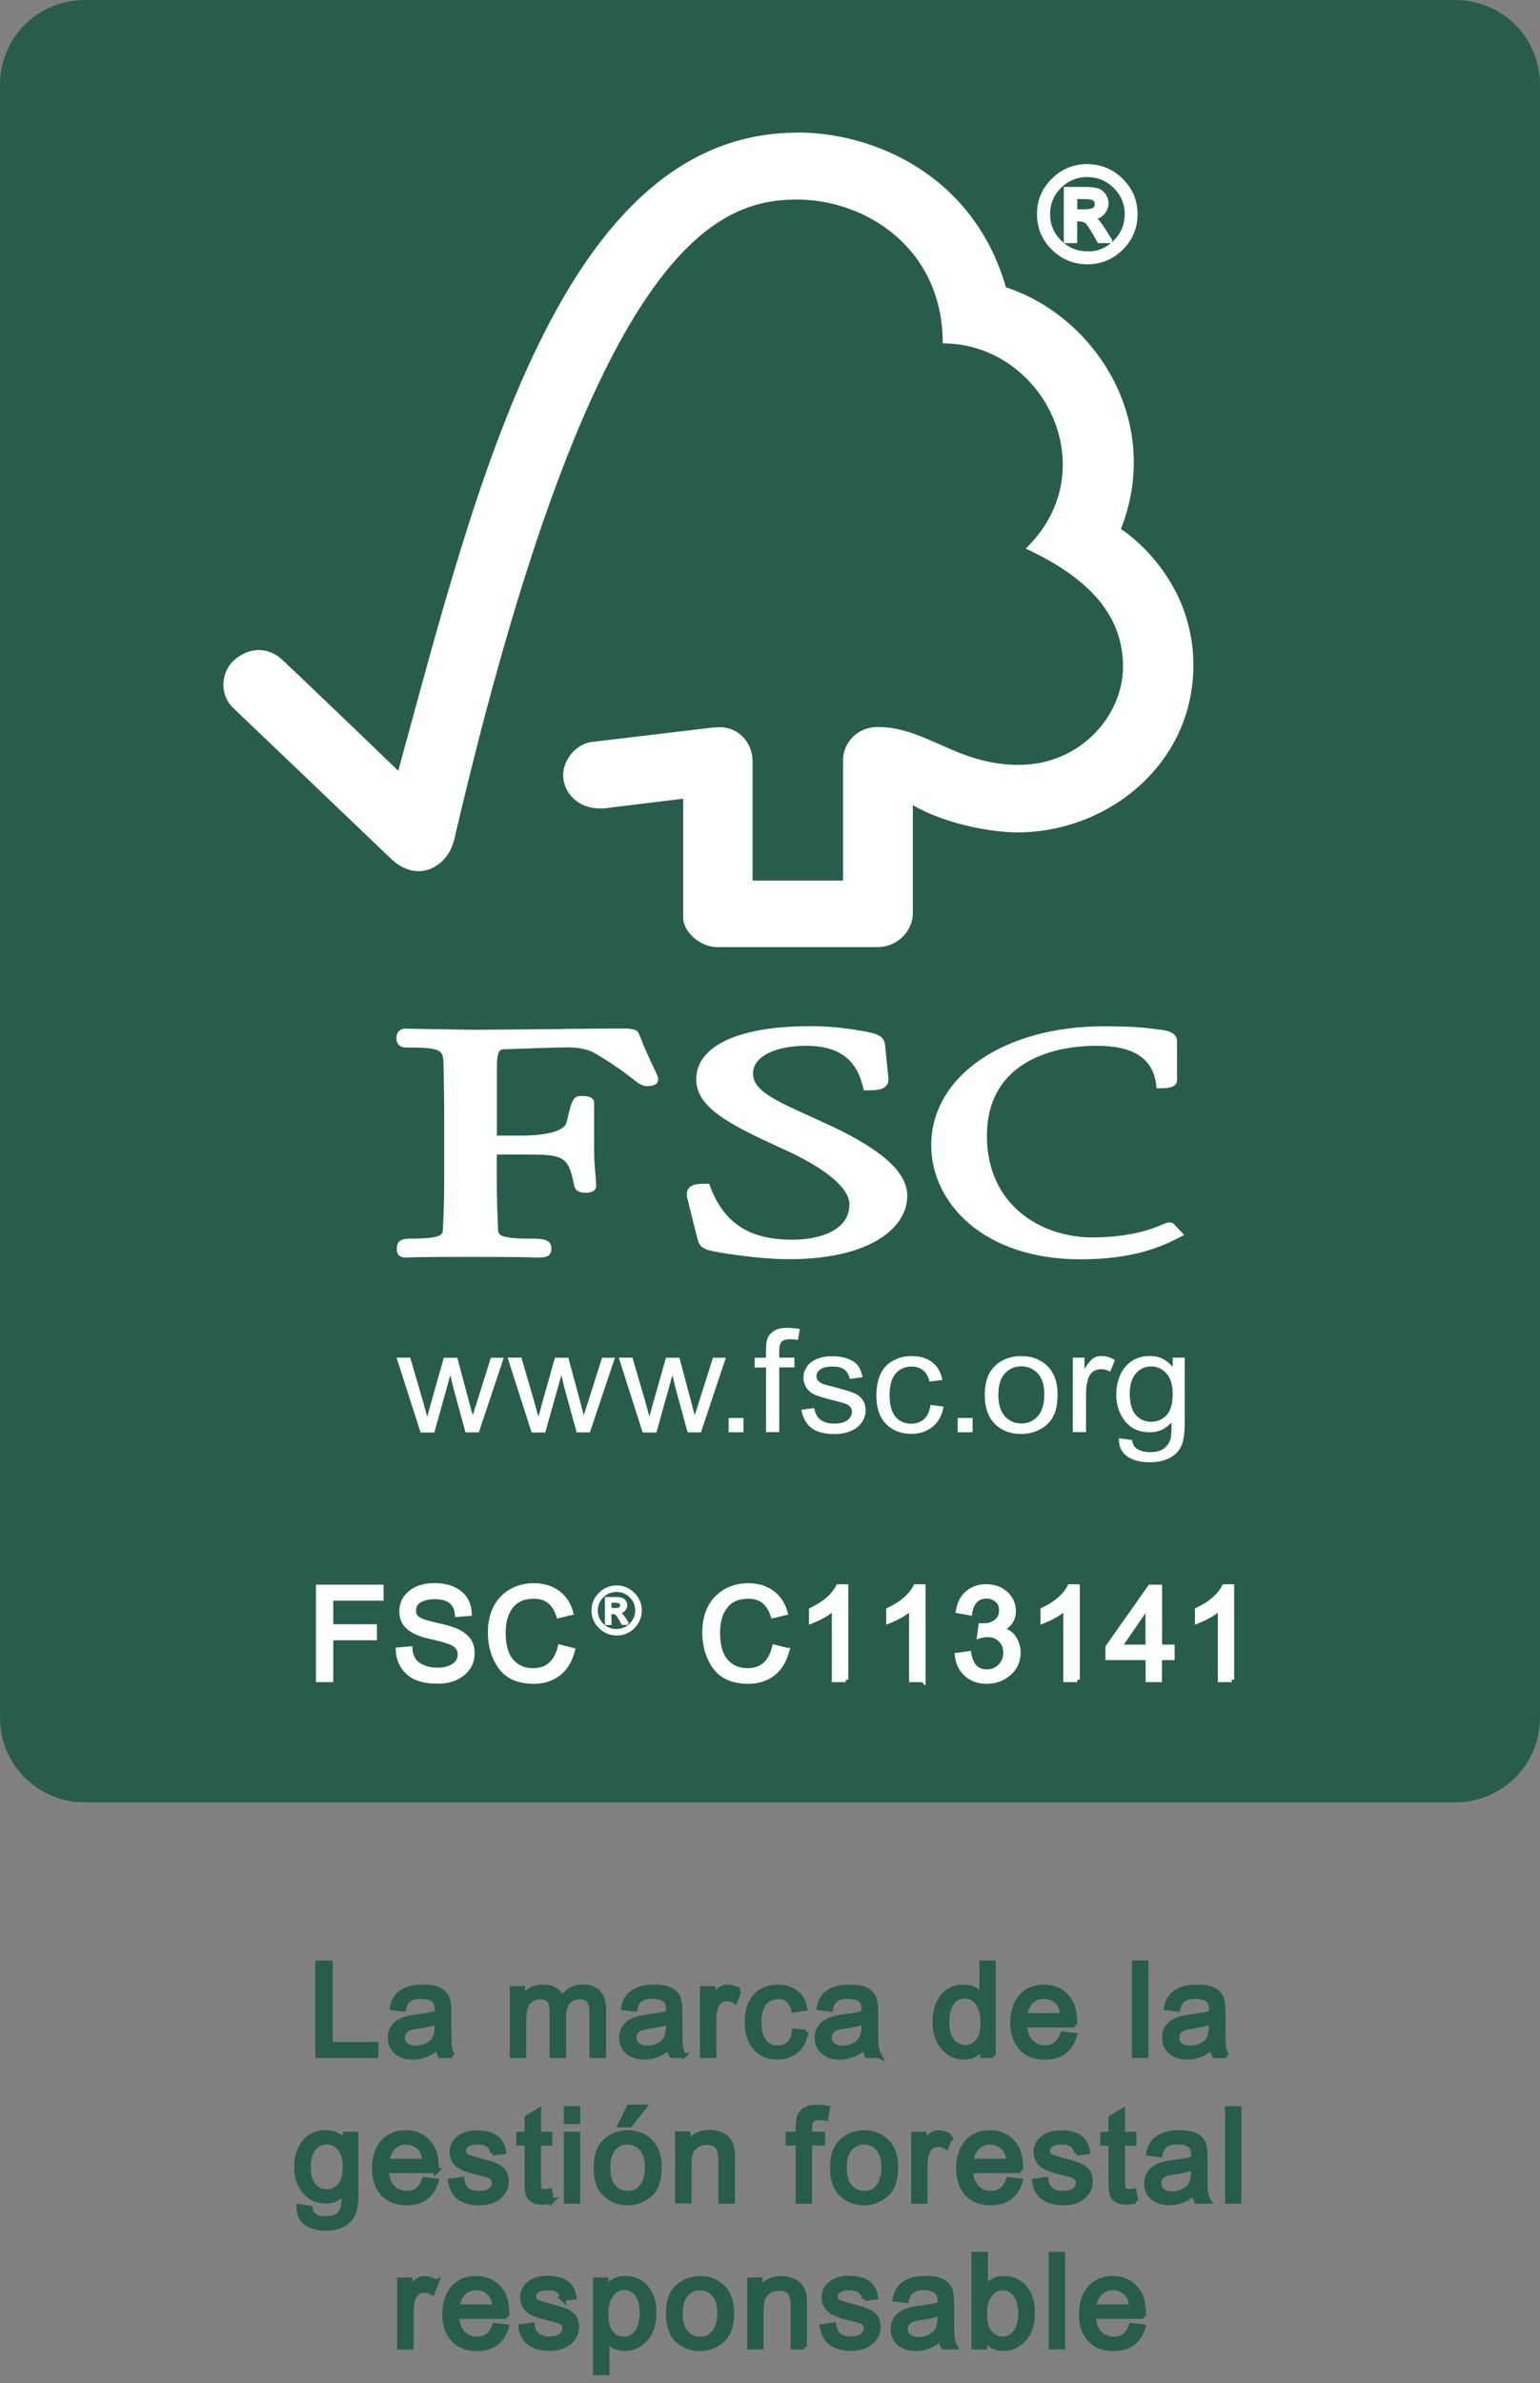
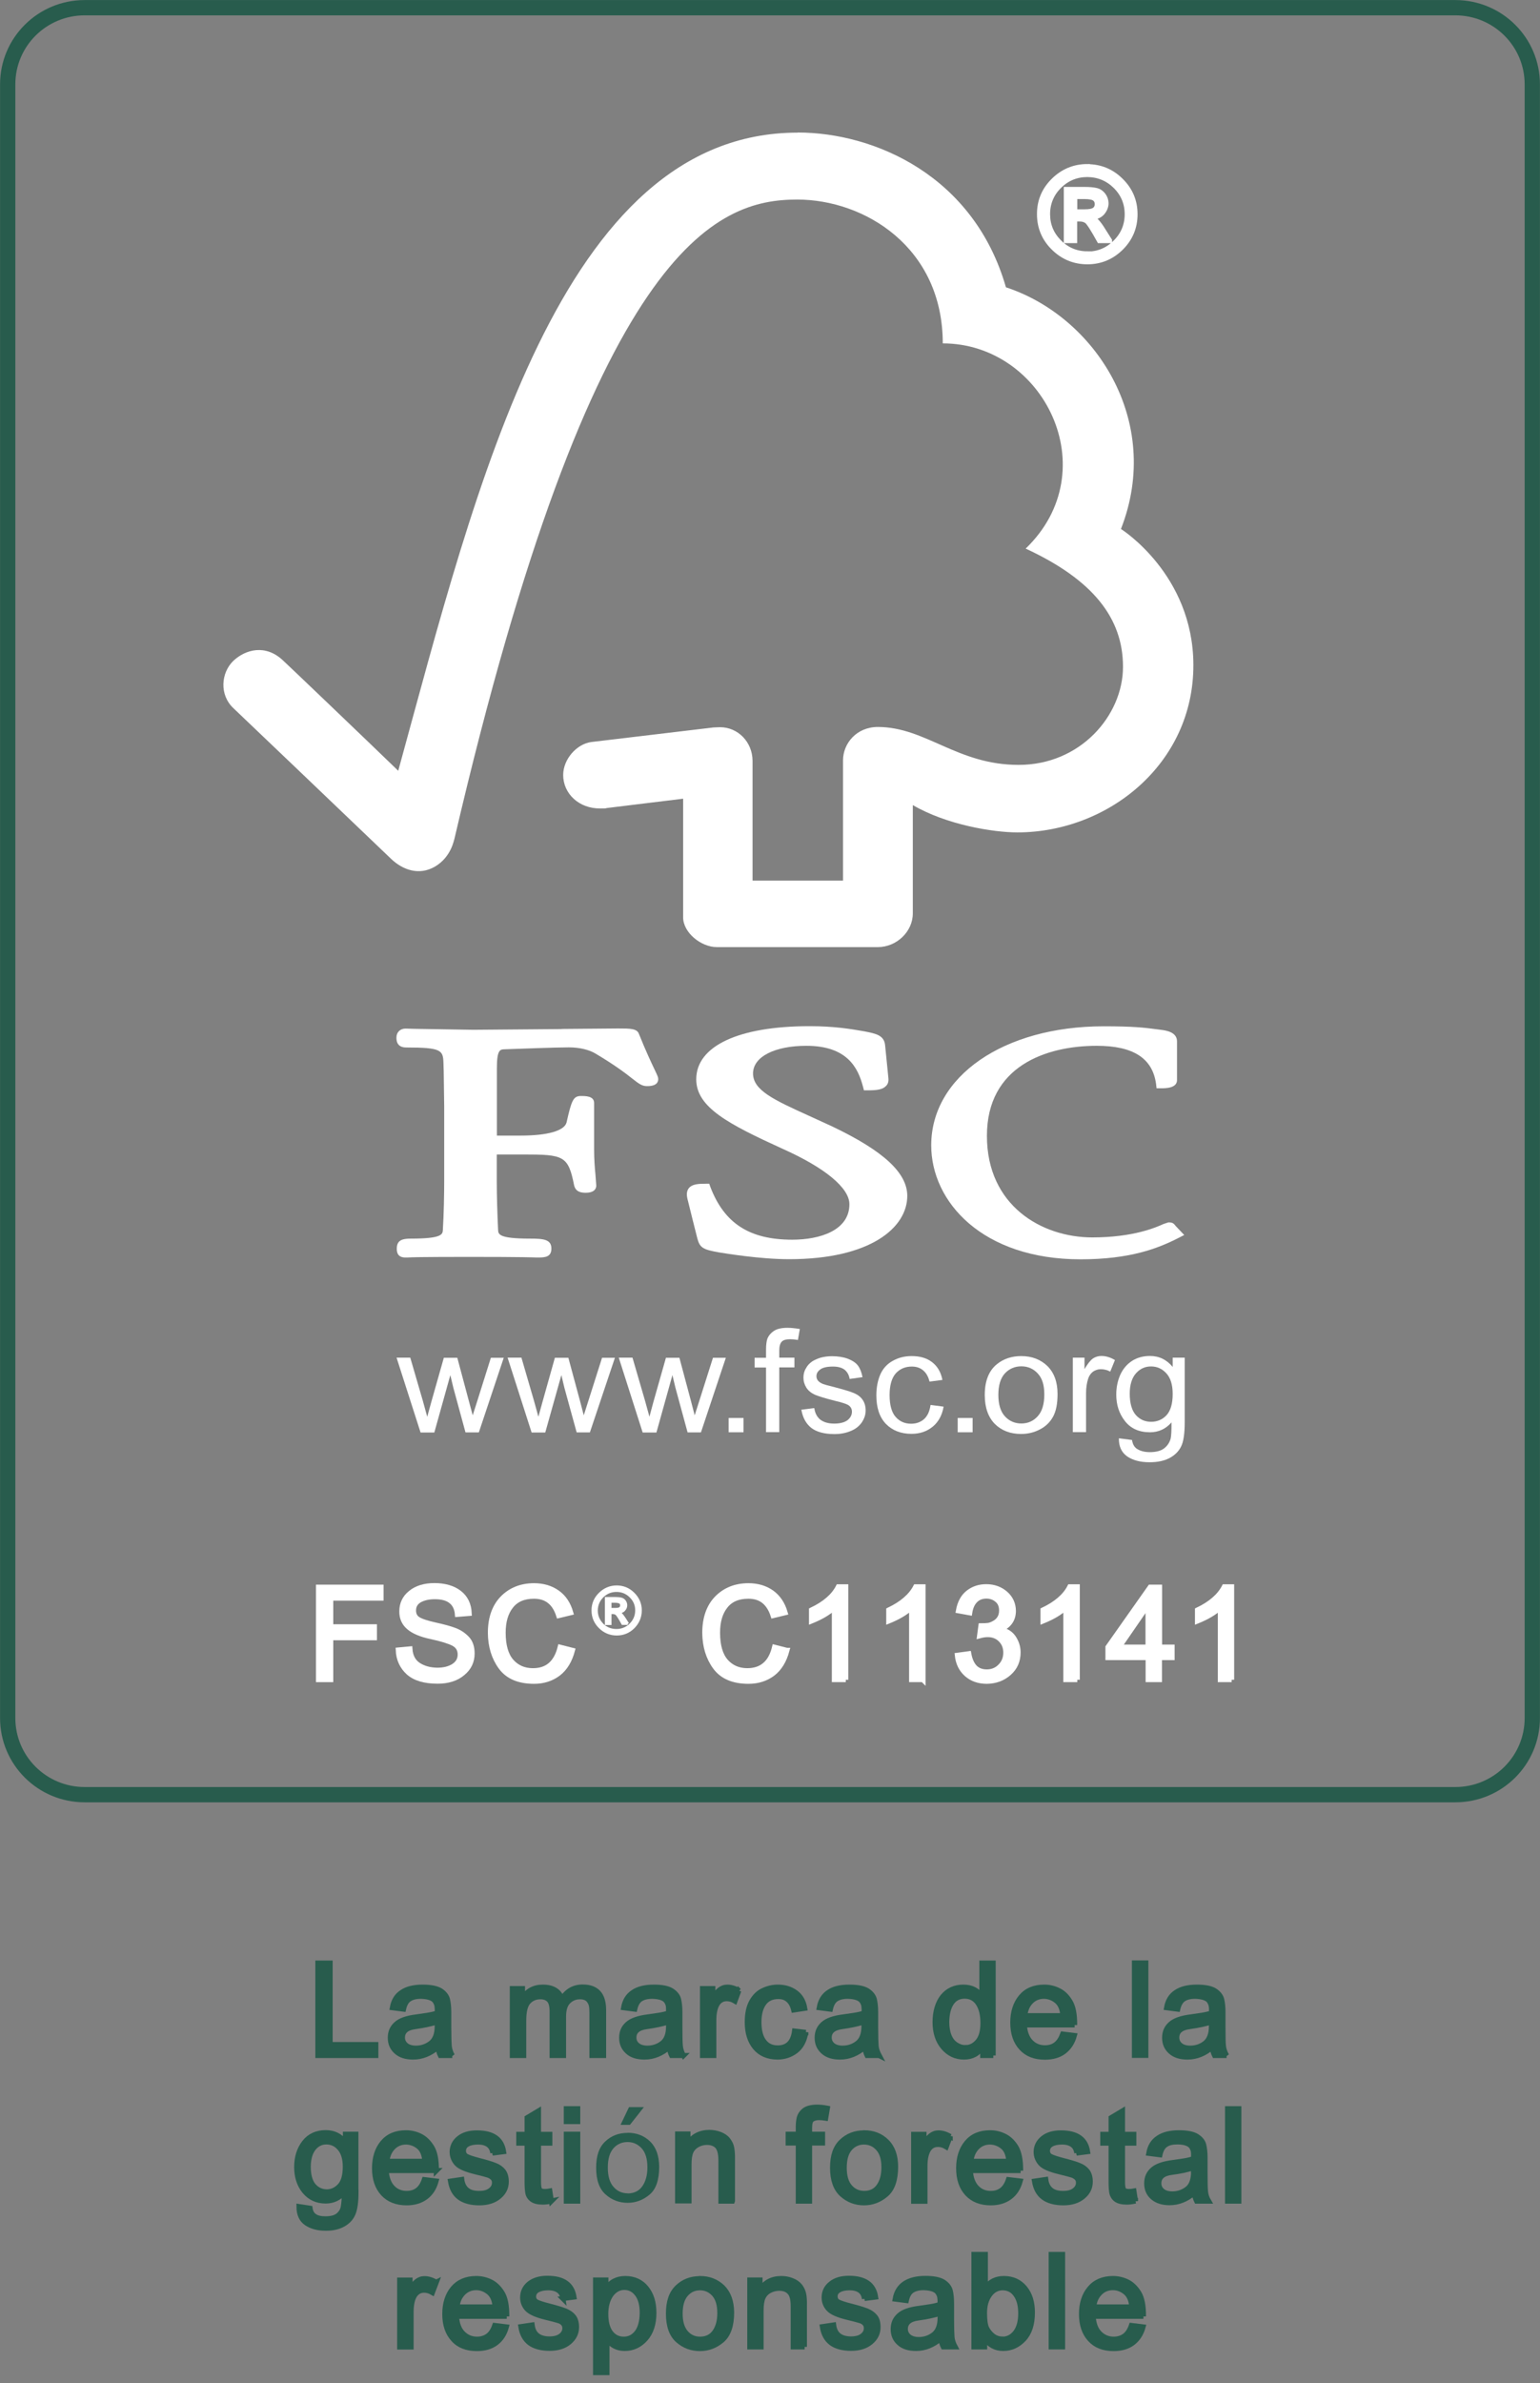
<svg xmlns="http://www.w3.org/2000/svg" id="Capa_2" data-name="Capa 2" viewBox="0 0 128 198">
  <rect x="0" y="0" width="128" height="198" fill="#808080" stroke="none" />
  <defs>
    <style>
      .cls-1, .cls-2, .cls-3, .cls-4, .cls-5 {
        fill: none;
      }

      .cls-1, .cls-3 {
        stroke-width: .42px;
      }

      .cls-1, .cls-5 {
        stroke: #285c4d;
      }

      .cls-6 {
        clip-path: url(#clippath);
      }

      .cls-2, .cls-7, .cls-8 {
        stroke-width: 0px;
      }

      .cls-7 {
        fill: #285c4d;
      }

      .cls-3, .cls-4 {
        stroke: #fff;
      }

      .cls-4 {
        stroke-width: .21px;
      }

      .cls-8 {
        fill: #fff;
      }

      .cls-5 {
        stroke-width: 1.27px;
      }
    </style>
    <clipPath id="clippath">
      <rect class="cls-2" y="0" width="128" height="198" />
    </clipPath>
  </defs>
  <g id="Capa_1-2" data-name="Capa 1">
    <g>
-       <path class="cls-7" d="M7.04.64h113.92c3.54,0,6.4,2.85,6.4,6.37v135.73c0,3.52-2.86,6.37-6.4,6.37H7.04c-3.54,0-6.4-2.85-6.4-6.37V7.01C.64,3.49,3.5.64,7.04.64h0Z" />
      <g class="cls-6">
        <path class="cls-5" d="M7.04.64h113.92c3.54,0,6.4,2.85,6.4,6.37v135.73c0,3.52-2.86,6.37-6.4,6.37H7.04c-3.54,0-6.4-2.85-6.4-6.37V7.01C.64,3.49,3.5.64,7.04.64h0Z" />
      </g>
      <path class="cls-8" d="M34.95,119l-1.99-6.2h1.14l1.04,3.57.37,1.34c.02-.06.13-.48.35-1.27l1.03-3.63h1.12l.96,3.59.32,1.19.38-1.19,1.13-3.59h1.07l-2.07,6.2h-1.11l-1.01-3.71-.25-1.05-1.33,4.77h-1.14Z" />
      <path class="cls-8" d="M44.18,119l-1.99-6.2h1.15l1.04,3.57.37,1.34c.02-.06.13-.48.35-1.27l1.02-3.63h1.12l.97,3.59.31,1.19.38-1.19,1.14-3.59h1.07l-2.08,6.2h-1.1l-1.02-3.71-.25-1.05-1.34,4.77h-1.13Z" />
      <path class="cls-8" d="M53.41,119l-1.98-6.2h1.14l1.04,3.57.37,1.34c.01-.06.13-.48.34-1.27l1.03-3.63h1.12l.96,3.59.31,1.19.38-1.19,1.14-3.59h1.07l-2.07,6.2h-1.11l-1.01-3.71-.25-1.05-1.33,4.77h-1.14Z" />
      <path class="cls-8" d="M60.56,119v-1.19h1.24v1.19h-1.24Z" />
      <path class="cls-8" d="M63.67,119v-5.38h-.95v-.81h.95v-.66c0-.41.04-.72.11-.92.11-.27.3-.49.56-.66.26-.17.64-.25,1.12-.25.3,0,.64.04,1.02.1l-.16.91c-.23-.04-.45-.06-.64-.06-.33,0-.57.06-.7.2-.14.14-.21.39-.21.76v.57h1.26v.81h-1.26v5.38h-1.09Z" />
      <path class="cls-8" d="M66.58,117.13l1.1-.14c.06.41.22.73.5.96.28.21.66.33,1.16.33s.87-.11,1.11-.29c.24-.2.36-.43.36-.7,0-.24-.11-.43-.32-.56-.15-.09-.52-.21-1.11-.35-.79-.2-1.34-.37-1.65-.5-.32-.15-.55-.34-.71-.59-.16-.26-.24-.53-.24-.83,0-.28.06-.54.2-.76.12-.24.3-.43.53-.59.18-.11.4-.22.7-.31.3-.08.61-.12.94-.12.5,0,.94.07,1.32.21.38.15.66.33.84.57.18.24.3.56.38.96l-1.07.15c-.05-.32-.19-.57-.41-.76-.23-.18-.56-.27-.97-.27-.5,0-.85.08-1.06.24-.22.16-.32.34-.32.56,0,.14.04.26.13.37.09.11.23.2.42.28.1.04.42.13.95.26.76.2,1.3.36,1.61.49.31.13.55.31.72.55.17.24.26.54.26.9s-.11.67-.32.99c-.21.3-.51.55-.91.71-.4.17-.85.26-1.36.26-.83,0-1.47-.17-1.91-.5-.44-.34-.72-.84-.84-1.5h0Z" />
      <path class="cls-8" d="M77.36,116.73l1.07.14c-.12.7-.42,1.26-.89,1.65-.49.41-1.08.61-1.78.61-.88,0-1.59-.28-2.12-.82-.54-.56-.8-1.35-.8-2.38,0-.67.12-1.26.34-1.76.23-.5.58-.87,1.05-1.12.47-.26.98-.38,1.54-.38.7,0,1.26.16,1.71.51.44.34.73.83.85,1.47l-1.07.14c-.1-.41-.28-.73-.54-.94-.25-.21-.56-.31-.93-.31-.55,0-.99.19-1.33.56-.34.38-.52.99-.52,1.81s.17,1.44.5,1.81c.33.38.76.57,1.29.57.43,0,.78-.13,1.07-.38.28-.25.47-.64.54-1.16h0Z" />
      <path class="cls-8" d="M79.6,119v-1.19h1.24v1.19h-1.24Z" />
      <path class="cls-8" d="M81.85,115.9c0-1.15.33-2,1-2.55.55-.45,1.23-.68,2.03-.68.89,0,1.61.28,2.18.83.56.56.84,1.33.84,2.32,0,.8-.12,1.42-.37,1.88-.25.46-.61.81-1.09,1.06-.47.25-1,.38-1.56.38-.91,0-1.63-.28-2.19-.83-.55-.56-.84-1.36-.84-2.4h0ZM82.98,115.89c0,.79.18,1.39.55,1.79.36.39.82.59,1.36.59s1-.2,1.36-.6c.36-.39.55-1,.55-1.81s-.18-1.35-.55-1.75c-.36-.39-.82-.59-1.36-.59s-1,.2-1.36.58c-.37.4-.55,1-.55,1.79h0Z" />
      <path class="cls-8" d="M89.17,119v-6.2h.97v.95c.26-.44.49-.73.7-.88.21-.14.45-.21.7-.21.37,0,.75.11,1.13.34l-.39.96c-.26-.14-.52-.2-.79-.2-.23,0-.44.07-.64.2-.18.14-.32.33-.4.57-.12.37-.18.78-.18,1.22v3.24h-1.09Z" />
      <path class="cls-8" d="M93,119.5l1.09.14c.05.32.16.55.37.71.27.19.64.3,1.11.3.5,0,.9-.1,1.17-.3.27-.2.46-.47.56-.82.05-.21.08-.67.07-1.35-.48.55-1.08.82-1.79.82-.9,0-1.59-.31-2.07-.92-.49-.62-.73-1.35-.73-2.21,0-.59.11-1.13.33-1.64.23-.5.55-.88.98-1.16.42-.27.92-.41,1.49-.41.77,0,1.39.31,1.89.91v-.77h1v5.35c0,.96-.1,1.65-.31,2.05-.2.4-.53.72-.97.95-.45.23-.99.34-1.64.34-.77,0-1.39-.16-1.87-.49-.47-.34-.7-.84-.68-1.51h0ZM93.9,115.79c0,.81.18,1.41.51,1.78.34.38.77.56,1.27.56s.93-.18,1.28-.55c.34-.38.51-.96.51-1.76,0-.76-.17-1.33-.53-1.72-.35-.38-.77-.57-1.27-.57s-.91.19-1.25.57c-.34.38-.52.95-.52,1.7h0Z" />
      <path class="cls-8" d="M66.29,11.02c-19.73,0-26.7,29.39-33.19,53.02-2.34-2.27-9.56-9.17-9.57-9.16-1.45-1.38-3.12-.93-4.14.03-1.02.99-1.17,2.81,0,3.92.06.05,9.79,9.34,13.15,12.56.93.87,2.27,1.38,3.6.62,1.39-.81,1.59-2.27,1.62-2.27,11.52-49.47,21.82-53.16,28.5-53.16,5.62,0,12.1,3.98,12.1,11.95,8.39,0,13.64,10.55,6.89,17.05,5.6,2.59,8.09,5.78,8.09,9.82s-3.54,8.16-8.68,8.15c-5.1,0-7.71-3.14-11.69-3.15-1.8,0-2.9,1.39-2.9,2.77v9.99h-7.52v-9.95c-.01-1.56-1.21-2.79-2.7-2.79-.03,0-.65.02-.63.03l-10.07,1.2c-1.22.16-2.34,1.43-2.34,2.74,0,1.54,1.3,2.8,3.09,2.78.22,0,.53,0,.5-.03-.01,0,6.38-.78,6.38-.78v9.86c0,1.26,1.48,2.47,2.8,2.47h13.38c1.56,0,2.91-1.28,2.91-2.8v-9c2.8,1.64,6.69,2.27,8.69,2.27,7.5,0,14.66-5.66,14.63-13.94-.03-7.52-6.02-11.27-6.02-11.27,3.52-8.99-2.17-17.66-9.56-20.08-2.66-9.27-10.92-12.86-17.31-12.86h0Z" />
      <path class="cls-8" d="M57.87,89.68c0,2.33,2.71,3.73,7.16,5.76,3.54,1.58,5.57,3.26,5.57,4.61,0,2.18-2.45,2.95-4.75,2.95-3.55,0-5.65-1.35-6.81-4.39l-.09-.26h-.29c-.63,0-1.12.03-1.4.36-.25.3-.18.71-.07,1.1-.01,0,.78,3.12.78,3.12.21.76.5.89,1.76,1.12.56.09,3.43.57,5.86.57,6.79,0,9.82-2.64,9.82-5.26,0-1.91-1.97-3.73-6.22-5.76l-1.94-.89c-2.91-1.32-4.66-2.12-4.66-3.52s1.82-2.3,4.43-2.3c3.39,0,4.3,1.82,4.71,3.4l.08.3h.32c.75,0,1.23-.06,1.51-.36.17-.16.23-.39.2-.66l-.27-2.7c-.07-.86-.76-.99-1.72-1.18-1.14-.2-2.5-.43-4.57-.43-5.89,0-9.41,1.65-9.41,4.41h0Z" />
      <path class="cls-8" d="M77.4,95.16c0,4.7,4.26,9.47,12.41,9.47,4.11,0,6.43-.9,8.15-1.78l.47-.24-.76-.8.04.04c-.18-.25-.32-.29-.59-.29l-.4.13c-.62.28-2.5,1.12-5.93,1.12-4.21,0-8.76-2.64-8.76-8.44s4.93-7.48,9.13-7.48c3.03,0,4.64,1.03,4.93,3.18l.04.35h.38c.35,0,1.32,0,1.32-.68v-3.22c0-.79-.95-.91-1.35-.96l-.39-.05c-.97-.13-1.89-.24-4.36-.24-8.3,0-14.33,4.16-14.33,9.89h0Z" />
      <path class="cls-8" d="M46.68,85.5l-7.34.06-4.9-.08-.74-.02c-.44,0-.75.31-.75.74,0,.2,0,.83.81.83,2.96,0,3.07.23,3.1,1.32l.02.68.04,2.9v6.24c0,1.03-.03,2.68-.11,4-.02.38-.04.74-2.66.74-.73,0-1.17.14-1.17.83,0,.2,0,.74.71.74h.16c.31-.02,1.14-.05,5.23-.05,4.35,0,5.23.04,5.52.05h.16c.57,0,1.07-.06,1.07-.74,0-.77-.66-.83-1.77-.83-2.62,0-2.64-.36-2.66-.73-.06-1.22-.11-2.87-.11-4.01v-2.25h2.19c3.37,0,3.75.09,4.24,2.57.13.54.58.61.96.61.79,0,.88-.41.88-.6l-.07-.93c-.05-.53-.11-1.2-.11-2.11v-3.82c0-.58-.71-.58-1.1-.58-.64,0-.78.39-1.19,2.2-.18.69-1.57,1.09-3.81,1.09h-1.98v-5.62c0-1.53.28-1.54.63-1.55,1.29-.05,4.41-.16,5.35-.16.89,0,1.71.2,2.24.53,1.66.99,2.52,1.66,3.04,2.07.5.39.79.62,1.2.62.24,0,.95,0,.95-.59,0-.14-.06-.28-.29-.76-.27-.57-.73-1.53-1.31-2.98-.16-.46-.72-.46-1.75-.46l-4.67.04Z" />
      <path class="cls-8" d="M90.38,13.85c1.08,0,2.02.39,2.79,1.16.78.77,1.17,1.7,1.17,2.79s-.39,2.02-1.16,2.79c-.78.77-1.71,1.16-2.8,1.16s-2.03-.39-2.81-1.16c-.78-.77-1.17-1.7-1.17-2.8s.39-2.02,1.17-2.79c.78-.77,1.72-1.16,2.81-1.16h0ZM90.37,21.11c.91,0,1.69-.32,2.34-.97.65-.65.98-1.43.98-2.34,0-.91-.32-1.68-.97-2.33-.65-.64-1.43-.97-2.34-.97-.91,0-1.69.32-2.34.97-.64.64-.97,1.42-.97,2.33,0,.91.32,1.68.97,2.33.65.64,1.43.97,2.34.97h0ZM92.22,19.99h-.84c-.53-.96-.88-1.5-1.04-1.62-.16-.12-.36-.18-.61-.18h-.41v1.8h-.69v-4.25h1.48c.44,0,.78.03,1.02.09.24.06.43.2.58.4.14.2.22.42.22.65,0,.29-.11.55-.31.79-.21.24-.51.37-.91.4v.02c.25.06.59.41.99,1.07l.52.82ZM89.32,17.6h.84c.38,0,.65-.06.8-.16.15-.11.23-.27.23-.48,0-.2-.07-.35-.21-.46-.14-.11-.43-.17-.87-.17h-.79v1.28Z" />
      <path class="cls-3" d="M90.38,13.85c1.08,0,2.02.39,2.79,1.16.78.77,1.17,1.7,1.17,2.79s-.39,2.02-1.16,2.79c-.78.77-1.71,1.16-2.8,1.16s-2.03-.39-2.81-1.16c-.78-.77-1.17-1.7-1.17-2.8s.39-2.02,1.17-2.79c.78-.77,1.72-1.16,2.81-1.16h0ZM90.37,21.11c.91,0,1.69-.32,2.34-.97.65-.64.98-1.43.98-2.34,0-.91-.32-1.68-.97-2.33-.65-.64-1.43-.96-2.34-.97-.91,0-1.69.32-2.34.96-.64.64-.97,1.42-.97,2.33,0,.91.32,1.68.97,2.33.65.65,1.43.97,2.34.97h0ZM92.22,19.99h-.84c-.53-.96-.88-1.5-1.04-1.62-.16-.12-.36-.18-.61-.18h-.41v1.8h-.69v-4.25h1.48c.44,0,.78.03,1.02.09.24.06.43.2.58.4.14.2.22.42.22.65,0,.29-.11.55-.31.79-.21.24-.51.37-.91.4v.02c.25.06.59.41.99,1.07l.52.82ZM89.32,17.6h.84c.38,0,.65-.05.81-.16.15-.11.23-.27.23-.48,0-.2-.07-.35-.21-.46-.14-.11-.43-.17-.87-.17h-.79v1.28Z" />
      <path class="cls-8" d="M31.67,132.78h-4.18v2.38h3.62v.91h-3.62v3.48h-1.02v-7.68h5.2v.91Z" />
      <path class="cls-3" d="M31.67,132.78h-4.18v2.38h3.63v.91h-3.63v3.48h-1.02v-7.68h5.2v.91Z" />
      <path class="cls-8" d="M38.02,134.13c-.04-.49-.22-.85-.53-1.1-.31-.25-.76-.37-1.34-.37-.53,0-.95.1-1.29.29-.33.2-.49.48-.49.85,0,.33.12.58.38.74.25.16.74.32,1.46.48.64.14,1.16.29,1.56.43.41.15.75.38,1.04.68.29.3.43.72.43,1.25,0,.66-.26,1.21-.79,1.64-.52.44-1.21.66-2.07.66-1.09,0-1.89-.24-2.43-.72-.53-.48-.82-1.11-.85-1.88l.97-.09c.04.61.28,1.06.71,1.34.43.28.95.42,1.56.43.57,0,1.03-.12,1.38-.35.35-.23.53-.55.53-.95,0-.42-.18-.72-.55-.92-.37-.19-.98-.38-1.85-.57-.87-.18-1.49-.45-1.88-.79-.39-.34-.58-.78-.57-1.32,0-.61.24-1.12.73-1.52.48-.4,1.15-.61,1.98-.61s1.55.2,2.06.6c.52.4.8.97.83,1.71l-.98.08Z" />
      <path class="cls-3" d="M38.02,134.13c-.04-.49-.22-.86-.53-1.1-.31-.25-.76-.37-1.34-.37-.53,0-.95.1-1.29.29-.33.2-.49.48-.49.85,0,.33.12.58.38.74.25.16.74.32,1.46.48.64.14,1.16.28,1.56.43.41.15.75.38,1.04.68.29.3.43.72.43,1.25,0,.66-.26,1.21-.79,1.64-.52.44-1.22.66-2.07.66-1.09,0-1.89-.24-2.43-.72-.53-.48-.82-1.11-.85-1.87l.97-.09c.04.61.28,1.06.71,1.34.43.28.95.42,1.56.43.57,0,1.03-.12,1.38-.35.35-.23.53-.55.53-.95,0-.42-.18-.72-.55-.92-.37-.19-.98-.38-1.85-.57-.87-.18-1.49-.45-1.88-.79-.39-.34-.58-.78-.57-1.32,0-.61.24-1.13.73-1.52.48-.4,1.15-.61,1.98-.61s1.55.2,2.06.6c.52.4.8.97.83,1.71l-.98.08Z" />
      <path class="cls-8" d="M47.58,137.12c-.23.86-.62,1.5-1.18,1.93-.56.42-1.23.64-2.01.64-1.26,0-2.18-.39-2.76-1.18-.57-.79-.86-1.73-.87-2.84,0-1.23.34-2.19,1.01-2.88.68-.69,1.55-1.04,2.62-1.04.75,0,1.39.19,1.93.57.54.38.91.94,1.12,1.67l-1,.24c-.17-.54-.43-.94-.77-1.21-.34-.27-.77-.4-1.29-.4-.84,0-1.48.27-1.91.83-.44.55-.65,1.28-.65,2.21,0,1.07.23,1.86.68,2.38.46.52,1.05.78,1.79.78.61,0,1.09-.16,1.47-.49.38-.32.64-.81.8-1.46l1.02.26Z" />
      <path class="cls-3" d="M47.58,137.12c-.23.86-.62,1.5-1.18,1.93-.56.42-1.23.64-2.01.64-1.26,0-2.18-.39-2.76-1.18-.57-.78-.86-1.73-.87-2.84,0-1.23.34-2.19,1.01-2.88.68-.69,1.55-1.04,2.62-1.04.75,0,1.39.19,1.93.57.54.38.91.94,1.12,1.67l-1,.24c-.17-.53-.42-.94-.77-1.21-.34-.27-.77-.4-1.29-.4-.84,0-1.48.27-1.91.82-.44.55-.65,1.29-.65,2.21,0,1.07.23,1.86.68,2.38.46.52,1.06.78,1.79.78.61,0,1.09-.16,1.47-.49.37-.32.64-.81.8-1.46l1.02.26Z" />
      <path class="cls-8" d="M51.25,131.82c.54,0,1.01.19,1.4.58.39.39.59.85.59,1.39s-.2,1.01-.58,1.4c-.39.39-.85.58-1.4.58s-1.02-.2-1.4-.58c-.39-.38-.59-.85-.59-1.4s.2-1.01.59-1.39c.39-.38.85-.58,1.4-.58h0ZM51.24,135.45c.45,0,.84-.16,1.17-.48.32-.32.49-.71.49-1.17,0-.45-.16-.84-.49-1.16-.32-.32-.71-.48-1.17-.49-.46,0-.84.16-1.17.49-.32.32-.48.71-.49,1.16,0,.45.16.84.48,1.17.32.32.71.48,1.17.48h0ZM52.17,134.9h-.42c-.26-.48-.44-.75-.52-.81-.08-.06-.18-.09-.3-.09h-.21v.91h-.34v-2.13h.74c.22,0,.39.02.51.05.12.03.22.1.29.2.07.1.11.21.11.33,0,.14-.05.27-.16.39-.1.12-.26.18-.45.2h0c.13.04.29.21.5.54l.26.41ZM50.72,133.7h.42c.19,0,.33-.03.4-.08.07-.06.11-.14.11-.24s-.03-.18-.11-.23c-.07-.05-.22-.09-.43-.09h-.39v.64Z" />
      <path class="cls-4" d="M51.25,131.83c.54,0,1.01.19,1.4.58.39.39.59.85.59,1.39s-.2,1.01-.58,1.4c-.39.39-.86.58-1.4.58s-1.02-.2-1.4-.58c-.39-.38-.59-.85-.59-1.4s.2-1.01.59-1.39c.39-.38.86-.58,1.4-.58h0ZM51.24,135.45c.45,0,.84-.16,1.17-.48.32-.32.49-.71.49-1.17,0-.45-.16-.84-.49-1.16-.32-.32-.71-.48-1.17-.48-.46,0-.84.16-1.17.48-.32.32-.48.71-.49,1.16,0,.45.16.84.48,1.17.32.32.71.48,1.17.48h0ZM52.17,134.9h-.42c-.26-.48-.44-.75-.52-.81-.08-.06-.18-.09-.3-.09h-.21v.91h-.34v-2.12h.74c.22,0,.39.02.51.05.12.03.22.1.29.2.07.1.11.21.11.33,0,.14-.05.27-.16.39-.1.12-.26.18-.45.2h0c.13.04.29.22.5.54l.26.41ZM50.72,133.7h.42c.19,0,.33-.03.4-.08.07-.06.11-.14.11-.24s-.03-.18-.11-.23c-.07-.05-.22-.09-.43-.09h-.39v.64Z" />
      <path class="cls-8" d="M65.41,137.12c-.23.86-.62,1.5-1.18,1.93-.56.42-1.23.64-2.02.64-1.26,0-2.18-.39-2.76-1.18-.57-.79-.86-1.73-.87-2.84,0-1.23.34-2.19,1.01-2.88.68-.69,1.55-1.04,2.62-1.04.75,0,1.39.19,1.93.57.53.38.91.94,1.12,1.67l-1,.24c-.17-.54-.43-.94-.77-1.21-.34-.27-.77-.4-1.29-.4-.84,0-1.48.27-1.91.83-.44.55-.65,1.28-.65,2.21,0,1.07.23,1.86.68,2.38.46.52,1.06.78,1.79.78.61,0,1.09-.16,1.47-.49.38-.32.64-.81.8-1.46l1.02.26Z" />
      <path class="cls-3" d="M65.41,137.12c-.23.86-.62,1.5-1.18,1.93-.56.42-1.23.64-2.02.64-1.26,0-2.18-.39-2.76-1.18-.57-.78-.86-1.73-.87-2.84,0-1.23.34-2.19,1.01-2.88.68-.69,1.55-1.04,2.62-1.04.75,0,1.39.19,1.93.57.53.38.91.94,1.12,1.67l-1,.24c-.17-.53-.43-.94-.77-1.21-.34-.27-.77-.4-1.29-.4-.84,0-1.48.27-1.91.82-.44.55-.65,1.29-.65,2.21,0,1.07.23,1.86.68,2.38.46.52,1.06.78,1.79.78.6,0,1.09-.16,1.47-.49.38-.32.64-.81.8-1.46l1.02.26Z" />
      <path class="cls-8" d="M70.3,139.55h-.95v-6.01c-.47.45-1.11.82-1.9,1.14v-.91c1.09-.52,1.84-1.16,2.23-1.93h.62v7.72Z" />
      <path class="cls-3" d="M70.3,139.55h-.95v-6.01c-.47.45-1.11.82-1.9,1.14v-.91c1.09-.52,1.84-1.16,2.23-1.93h.62v7.72Z" />
      <path class="cls-8" d="M76.71,139.55h-.94v-6.01c-.48.45-1.11.82-1.9,1.14v-.91c1.09-.52,1.84-1.16,2.24-1.93h.61v7.72Z" />
      <path class="cls-3" d="M76.71,139.55h-.94v-6.01c-.48.45-1.11.82-1.9,1.14v-.91c1.09-.52,1.84-1.16,2.24-1.93h.61v7.72Z" />
      <path class="cls-8" d="M83.17,135.4c.48.09.84.32,1.08.68.24.37.37.77.37,1.21,0,.7-.25,1.27-.76,1.72-.51.44-1.12.67-1.84.68-.68,0-1.24-.2-1.68-.59-.44-.39-.7-.91-.77-1.57l.95-.13c.09.5.26.88.51,1.14.25.25.58.38.99.38.44,0,.82-.15,1.12-.46.3-.3.46-.68.46-1.14,0-.43-.14-.79-.42-1.07-.28-.29-.64-.43-1.09-.43-.18,0-.41.03-.67.1l.11-.83c.25,0,.45-.01.6-.03.15-.02.31-.08.49-.18.18-.09.34-.23.45-.4.12-.18.18-.4.18-.66,0-.38-.12-.68-.38-.89-.25-.21-.55-.31-.88-.31-.38,0-.7.12-.93.36-.24.24-.39.58-.46,1.03l-.94-.17c.12-.67.39-1.17.81-1.5.42-.33.92-.5,1.5-.5.64,0,1.18.2,1.61.58.43.38.64.86.65,1.42,0,.71-.35,1.23-1.06,1.54v.02Z" />
      <path class="cls-3" d="M83.17,135.4c.48.09.84.32,1.08.68.24.37.37.77.37,1.21,0,.7-.25,1.27-.76,1.72-.51.45-1.12.67-1.84.68-.68,0-1.24-.2-1.68-.59-.44-.39-.7-.91-.77-1.57l.95-.13c.09.5.26.88.51,1.14.25.25.58.37.99.37.44,0,.82-.15,1.12-.46.3-.3.46-.68.46-1.14,0-.43-.14-.79-.42-1.07-.28-.29-.64-.43-1.09-.43-.18,0-.41.03-.67.1l.11-.83c.25,0,.45-.01.6-.03.15-.02.31-.08.49-.18.18-.09.34-.23.45-.4.12-.18.18-.4.18-.66,0-.38-.12-.68-.38-.89-.25-.21-.55-.31-.88-.31-.38,0-.7.12-.93.36-.24.24-.39.58-.46,1.03l-.94-.17c.12-.67.39-1.17.81-1.5.42-.33.92-.5,1.5-.5.64,0,1.18.2,1.61.58.43.38.64.86.65,1.42,0,.71-.35,1.23-1.06,1.54v.02Z" />
      <path class="cls-8" d="M89.54,139.55h-.95v-6.01c-.47.45-1.11.82-1.9,1.14v-.91c1.09-.52,1.84-1.16,2.23-1.93h.62v7.72Z" />
      <path class="cls-3" d="M89.54,139.55h-.95v-6.01c-.47.45-1.11.82-1.9,1.14v-.91c1.09-.52,1.84-1.16,2.23-1.93h.62v7.72Z" />
      <path class="cls-8" d="M97.41,137.72h-1.04v1.83h-.94v-1.83h-3.34v-.87l3.51-4.98h.78v4.98h1.04v.87ZM95.42,136.85v-3.47h-.02l-2.39,3.47h2.42Z" />
      <path class="cls-3" d="M97.41,137.72h-1.04v1.83h-.94v-1.83h-3.34v-.87l3.51-4.98h.78v4.98h1.04v.87ZM95.42,136.85v-3.47h-.02l-2.39,3.47h2.42Z" />
      <path class="cls-8" d="M102.37,139.55h-.94v-6.01c-.47.45-1.11.82-1.9,1.14v-.91c1.09-.52,1.83-1.16,2.23-1.93h.61v7.72Z" />
      <path class="cls-3" d="M102.37,139.55h-.94v-6.01c-.47.45-1.11.82-1.9,1.14v-.91c1.09-.52,1.83-1.16,2.23-1.93h.61v7.72Z" />
      <path class="cls-7" d="M31.25,170.78h-4.83v-7.68h1.02v6.77h3.8v.91Z" />
      <path class="cls-1" d="M31.25,170.78h-4.83v-7.68h1.02v6.77h3.8v.91Z" />
      <path class="cls-7" d="M37.59,170.78h-.99c-.09-.17-.16-.41-.2-.69-.64.54-1.32.82-2.06.82-.59,0-1.05-.14-1.39-.44-.34-.3-.51-.68-.51-1.16s.16-.84.49-1.14c.32-.3.89-.5,1.71-.6l.89-.13c.33-.05.6-.12.82-.19,0-.29-.01-.48-.03-.6-.02-.12-.07-.24-.15-.37-.09-.13-.22-.23-.42-.3-.19-.08-.44-.11-.76-.12-.41,0-.73.08-.96.23-.23.15-.4.43-.49.84l-.93-.12c.1-.57.36-1,.79-1.28.42-.29,1-.43,1.73-.43.67,0,1.16.1,1.48.29.31.2.5.44.58.72.07.29.11.64.11,1.08v1.27c0,.77.02,1.29.04,1.55.03.26.11.52.26.78h0ZM36.34,168.33v-.34c-.5.16-1.1.29-1.82.39-.72.09-1.07.4-1.07.91,0,.26.1.46.29.63.19.16.47.25.83.25.46,0,.87-.14,1.23-.41.35-.28.53-.75.54-1.42h0Z" />
      <path class="cls-1" d="M37.59,170.78h-.99c-.09-.18-.16-.41-.2-.69-.64.54-1.32.82-2.06.82-.59,0-1.05-.14-1.39-.44-.34-.3-.51-.68-.51-1.16s.16-.84.49-1.14c.32-.3.89-.5,1.71-.6l.89-.13c.33-.05.6-.12.82-.19,0-.29-.01-.48-.03-.6-.02-.12-.07-.24-.15-.37-.09-.13-.22-.23-.42-.3-.19-.07-.44-.11-.76-.12-.41,0-.73.08-.96.23-.24.15-.4.43-.49.84l-.93-.12c.1-.57.36-1,.79-1.28.42-.29,1-.43,1.73-.43.67,0,1.16.1,1.48.29.31.2.5.44.58.72.07.29.11.65.11,1.08v1.27c0,.77.02,1.29.04,1.55.03.26.11.52.26.78h0ZM36.34,168.33v-.34c-.5.16-1.1.29-1.82.39-.72.09-1.07.4-1.07.91,0,.26.1.46.29.63.19.16.47.25.83.25.47,0,.87-.14,1.23-.41.36-.28.54-.75.54-1.42h0Z" />
      <path class="cls-7" d="M50.15,170.78h-.95v-3.51c0-.26-.01-.48-.05-.66-.04-.18-.13-.34-.27-.49-.15-.14-.37-.22-.68-.22-.37,0-.69.13-.96.39-.27.26-.4.68-.4,1.26v3.23h-.95v-3.62c0-.48-.08-.81-.25-.99-.17-.18-.41-.27-.72-.27-.41,0-.74.14-1,.42-.26.28-.39.8-.39,1.57v2.89h-.95v-5.56h.85v.78h.02c.38-.6.93-.9,1.67-.9.41,0,.75.08,1.01.24.27.16.46.41.58.73.41-.65.99-.98,1.72-.98.58,0,1.01.16,1.3.47.29.31.43.78.44,1.4v3.82Z" />
      <path class="cls-1" d="M50.15,170.78h-.95v-3.51c0-.26-.01-.48-.05-.66-.04-.18-.13-.34-.27-.49-.15-.14-.37-.22-.68-.22-.37,0-.69.13-.96.39-.27.26-.4.68-.4,1.26v3.23h-.95v-3.62c0-.48-.08-.81-.25-.99-.17-.18-.41-.27-.72-.27-.41,0-.74.14-1,.42-.26.28-.39.8-.39,1.57v2.89h-.95v-5.56h.85v.78h.02c.38-.6.93-.9,1.67-.9.41,0,.75.08,1.01.24.27.16.46.41.58.73.41-.65.98-.98,1.72-.98.58,0,1.01.16,1.3.47.29.31.43.78.44,1.4v3.82Z" />
      <path class="cls-7" d="M56.82,170.78h-1c-.09-.17-.16-.41-.19-.69-.64.54-1.32.82-2.06.82-.59,0-1.06-.14-1.39-.44-.34-.3-.51-.68-.51-1.16s.16-.84.49-1.14c.33-.3.9-.5,1.71-.6l.89-.13c.33-.05.6-.12.81-.19,0-.29,0-.48-.02-.6-.02-.12-.07-.24-.15-.37-.09-.13-.22-.23-.42-.3-.19-.08-.45-.11-.76-.12-.41,0-.73.08-.97.23-.23.15-.4.43-.49.84l-.93-.12c.1-.57.36-1,.79-1.28.42-.29,1-.43,1.73-.43.67,0,1.16.1,1.47.29.31.2.51.44.58.72.07.29.11.64.11,1.08v1.27c0,.77.01,1.29.04,1.55.03.26.11.52.26.78h0ZM55.57,168.33v-.34c-.49.16-1.1.29-1.81.39-.72.09-1.07.4-1.07.91,0,.26.09.46.29.63.19.16.47.25.83.25.46,0,.88-.14,1.23-.41.36-.28.53-.75.53-1.42h0Z" />
      <path class="cls-1" d="M56.82,170.78h-1c-.09-.18-.16-.41-.19-.69-.64.54-1.32.82-2.06.82-.59,0-1.06-.14-1.39-.44-.34-.3-.51-.68-.51-1.16s.16-.84.49-1.14c.33-.3.9-.5,1.71-.6l.89-.13c.33-.05.6-.12.81-.19,0-.29,0-.48-.02-.6-.02-.12-.07-.24-.15-.37-.09-.13-.22-.23-.42-.3-.19-.07-.45-.11-.76-.12-.41,0-.73.08-.97.23-.23.15-.4.43-.49.84l-.93-.12c.1-.57.36-1,.79-1.28.42-.29,1-.43,1.73-.43.67,0,1.16.1,1.47.29.31.2.51.44.58.72.07.29.11.65.11,1.08v1.27c0,.77.01,1.29.04,1.55.03.26.11.52.26.78h0ZM55.57,168.33v-.34c-.49.16-1.1.29-1.81.39-.72.09-1.07.4-1.07.91,0,.26.09.46.29.63.19.16.47.25.83.25.46,0,.88-.14,1.23-.41.36-.28.53-.75.53-1.42h0Z" />
      <path class="cls-7" d="M61.41,165.39l-.32.87c-.23-.14-.46-.2-.69-.2-.35,0-.62.16-.8.47-.18.31-.27.76-.27,1.33v2.92h-.94v-5.56h.86v.84h.02c.3-.64.7-.96,1.18-.96.32,0,.65.1.97.3h0Z" />
      <path class="cls-1" d="M61.41,165.39l-.32.87c-.23-.14-.47-.2-.69-.2-.35,0-.62.16-.8.47-.18.31-.27.76-.27,1.33v2.92h-.94v-5.56h.86v.84h.02c.3-.64.7-.96,1.18-.96.32,0,.65.1.97.3h0Z" />
      <path class="cls-7" d="M66.98,168.85c-.12.71-.4,1.23-.84,1.56-.44.33-.94.49-1.49.5-.81,0-1.43-.26-1.88-.79-.44-.53-.66-1.23-.66-2.11,0-.72.13-1.3.38-1.74.25-.43.57-.74.96-.91.39-.18.79-.27,1.2-.27.58,0,1.07.15,1.48.44.41.3.66.74.76,1.31l-.92.14c-.09-.38-.25-.66-.46-.84-.21-.19-.49-.29-.82-.29-.53,0-.93.19-1.2.56-.27.38-.41.89-.41,1.57s.13,1.21.4,1.58c.26.37.65.56,1.16.56.41,0,.73-.12.96-.35s.38-.58.44-1.05l.94.11Z" />
      <path class="cls-1" d="M66.98,168.85c-.12.71-.4,1.23-.84,1.56-.44.33-.94.49-1.49.5-.81,0-1.43-.26-1.88-.79-.44-.53-.66-1.23-.66-2.11,0-.72.13-1.3.38-1.73.25-.43.57-.74.96-.91.39-.18.79-.27,1.2-.27.58,0,1.07.15,1.48.45.41.3.66.73.76,1.31l-.92.14c-.09-.38-.25-.66-.46-.84-.21-.19-.48-.28-.82-.28-.53,0-.93.19-1.2.56-.27.38-.41.89-.41,1.57s.13,1.21.4,1.58c.27.37.65.56,1.16.56.41,0,.73-.12.96-.35.23-.23.38-.58.44-1.05l.94.11Z" />
      <path class="cls-7" d="M73.06,170.78h-.99c-.09-.17-.16-.41-.19-.69-.64.54-1.32.82-2.06.82-.59,0-1.05-.14-1.39-.44-.34-.3-.51-.68-.51-1.16s.16-.84.49-1.14c.32-.3.89-.5,1.71-.6l.89-.13c.33-.05.6-.12.82-.19,0-.29-.01-.48-.03-.6-.02-.12-.07-.24-.15-.37-.09-.13-.22-.23-.42-.3-.19-.08-.45-.11-.76-.12-.41,0-.73.08-.96.23-.24.15-.4.43-.49.84l-.93-.12c.1-.57.36-1,.79-1.28.42-.29,1-.43,1.74-.43.67,0,1.16.1,1.48.29.31.2.5.44.58.72.07.29.11.64.11,1.08v1.27c0,.77.02,1.29.04,1.55.03.26.12.52.26.78h0ZM71.81,168.33v-.34c-.5.16-1.1.29-1.82.39-.71.09-1.07.4-1.07.91,0,.26.1.46.29.63.19.16.47.25.83.25.46,0,.88-.14,1.23-.41.35-.28.54-.75.54-1.42h0Z" />
      <path class="cls-1" d="M73.06,170.78h-.99c-.09-.18-.16-.41-.19-.69-.64.54-1.32.82-2.06.82-.59,0-1.05-.14-1.39-.44-.34-.3-.51-.68-.51-1.16s.16-.84.49-1.14c.33-.3.89-.5,1.71-.6l.89-.13c.33-.05.6-.12.82-.19,0-.29-.01-.48-.03-.6-.02-.12-.07-.24-.15-.37-.09-.13-.22-.23-.42-.3-.19-.07-.45-.11-.76-.12-.41,0-.73.08-.96.23-.24.15-.4.43-.49.84l-.93-.12c.1-.57.36-1,.78-1.28.42-.29,1-.43,1.74-.43.67,0,1.16.1,1.48.29.31.2.5.44.58.72.07.29.11.65.11,1.08v1.27c0,.77.02,1.29.04,1.55.03.26.12.52.26.78h0ZM71.81,168.33v-.34c-.5.16-1.1.29-1.82.39-.71.09-1.07.4-1.07.91,0,.26.1.46.29.63.19.16.47.25.83.25.46,0,.88-.14,1.23-.41.36-.28.54-.75.54-1.42h0Z" />
      <path class="cls-7" d="M82.56,170.78h-.88v-.71h-.02c-.34.56-.85.84-1.54.84s-1.25-.27-1.71-.8c-.46-.54-.69-1.24-.69-2.1s.21-1.61.64-2.13c.43-.52,1-.78,1.71-.78.67,0,1.18.25,1.52.76h.02v-2.76h.94v7.68ZM80.22,170.13c.41,0,.76-.17,1.05-.51.29-.34.43-.85.43-1.54s-.13-1.21-.39-1.62c-.26-.4-.64-.61-1.13-.61s-.86.2-1.11.59c-.25.39-.37.91-.38,1.55,0,.46.07.85.2,1.17.13.32.32.56.57.72.25.16.5.25.77.24h0Z" />
      <path class="cls-1" d="M82.56,170.78h-.88v-.71h-.02c-.34.56-.86.84-1.54.84s-1.25-.27-1.71-.8c-.46-.54-.69-1.24-.69-2.1s.22-1.61.64-2.13c.43-.52,1-.78,1.71-.78.67,0,1.18.25,1.52.76h.02v-2.76h.94v7.68ZM80.22,170.13c.41,0,.76-.17,1.05-.51.29-.34.43-.86.43-1.54s-.13-1.21-.39-1.62c-.26-.4-.64-.61-1.13-.61s-.86.2-1.11.59c-.25.39-.37.91-.38,1.55,0,.46.07.85.2,1.17.13.32.32.56.57.72.25.16.5.25.77.24h0Z" />
      <path class="cls-7" d="M89.32,168.23h-4.18c.04.61.21,1.09.53,1.41.31.32.7.49,1.18.49.36,0,.67-.09.91-.29.25-.19.43-.48.57-.86l.97.12c-.16.58-.45,1.02-.87,1.34-.42.31-.95.46-1.58.46-.84,0-1.49-.25-1.96-.76-.47-.51-.71-1.21-.71-2.1,0-.88.23-1.59.68-2.13.46-.55,1.1-.82,1.94-.82.41,0,.8.09,1.17.27.38.18.7.48.96.91.27.42.4,1.08.39,1.97h0ZM88.34,167.46c-.04-.57-.21-.97-.53-1.22-.31-.25-.66-.38-1.03-.38-.44,0-.81.15-1.1.45-.29.3-.45.68-.5,1.16h3.16Z" />
      <path class="cls-1" d="M89.32,168.24h-4.18c.04.61.22,1.09.53,1.41.31.32.7.49,1.18.49.36,0,.67-.09.91-.28.25-.19.43-.48.57-.86l.97.12c-.16.58-.45,1.02-.87,1.34-.42.31-.95.46-1.58.46-.84,0-1.49-.25-1.96-.77-.47-.51-.71-1.21-.71-2.1,0-.88.23-1.59.68-2.13.46-.55,1.1-.82,1.94-.82.41,0,.8.09,1.17.27.38.18.7.48.96.91.27.43.4,1.08.39,1.97h0ZM88.34,167.46c-.04-.57-.22-.97-.53-1.22-.31-.25-.66-.37-1.03-.38-.44,0-.81.15-1.1.45-.29.3-.45.68-.5,1.16h3.16Z" />
      <rect class="cls-7" x="94.29" y="163.1" width=".95" height="7.68" />
      <rect class="cls-1" x="94.29" y="163.09" width=".95" height="7.68" />
      <path class="cls-7" d="M101.95,170.78h-1c-.09-.17-.16-.41-.2-.69-.63.54-1.32.82-2.06.82-.59,0-1.05-.14-1.39-.44-.34-.3-.51-.68-.51-1.16s.16-.84.49-1.14c.33-.3.89-.5,1.71-.6l.88-.13c.33-.05.6-.12.82-.19,0-.29,0-.48-.03-.6-.02-.12-.07-.24-.15-.37-.08-.13-.22-.23-.42-.3-.19-.08-.45-.11-.76-.12-.41,0-.73.08-.96.23-.23.15-.4.43-.49.84l-.93-.12c.11-.57.36-1,.79-1.28.42-.29,1-.43,1.74-.43.67,0,1.16.1,1.47.29.31.2.5.44.58.72.07.29.11.64.11,1.08v1.27c0,.77.01,1.29.04,1.55.03.26.12.52.27.78h0ZM100.7,168.33v-.34c-.5.16-1.1.29-1.82.39-.72.09-1.07.4-1.07.91,0,.26.1.46.29.63.19.16.47.25.83.25.47,0,.88-.14,1.23-.41.35-.28.53-.75.53-1.42h0Z" />
      <path class="cls-1" d="M101.95,170.78h-1c-.09-.18-.16-.41-.19-.69-.63.54-1.32.82-2.06.82-.59,0-1.05-.14-1.39-.44-.34-.3-.51-.68-.51-1.16s.16-.84.49-1.14c.33-.3.89-.5,1.71-.6l.88-.13c.33-.05.6-.12.82-.19,0-.29,0-.48-.03-.6-.02-.12-.07-.24-.15-.37-.08-.13-.22-.23-.42-.3-.2-.07-.45-.11-.76-.12-.41,0-.73.08-.96.23-.23.15-.4.43-.49.84l-.93-.12c.1-.57.36-1,.79-1.28.42-.29,1-.43,1.74-.43.67,0,1.16.1,1.47.29.31.2.5.44.58.72.07.29.11.65.11,1.08v1.27c0,.77.01,1.29.04,1.55.03.26.12.52.27.78h0ZM100.7,168.33v-.34c-.5.16-1.1.29-1.82.39-.72.09-1.07.4-1.07.91,0,.26.1.46.29.63.19.16.47.25.83.25.47,0,.88-.14,1.23-.41.35-.28.53-.75.53-1.42h0Z" />
      <path class="cls-7" d="M29.59,182.13c0,.79-.08,1.38-.24,1.76-.16.39-.44.69-.84.91-.4.22-.89.33-1.45.33-.63,0-1.16-.14-1.58-.42-.42-.28-.63-.74-.63-1.38l.92.14c.04.29.16.52.37.66.21.15.51.22.91.22.49,0,.85-.1,1.08-.3.23-.2.37-.44.41-.73.05-.29.08-.68.08-1.18-.41.49-.93.73-1.55.73-.73,0-1.31-.27-1.75-.8-.44-.53-.66-1.21-.66-2.02,0-.82.22-1.5.64-2.04.43-.55,1.02-.82,1.78-.82.66,0,1.2.26,1.61.79h.02v-.66h.87v4.81ZM27.16,182.11c.4,0,.76-.16,1.07-.48.31-.32.47-.86.47-1.61,0-.66-.15-1.17-.45-1.52-.3-.36-.66-.53-1.11-.53-.45,0-.81.18-1.09.54-.28.36-.42.86-.43,1.5,0,.73.15,1.26.44,1.6.3.34.66.5,1.09.51h0Z" />
      <path class="cls-1" d="M29.59,182.13c0,.79-.08,1.38-.24,1.77-.16.39-.44.69-.84.91-.4.22-.89.33-1.45.32-.63,0-1.16-.14-1.58-.42-.42-.28-.63-.74-.63-1.38l.92.14c.04.29.16.52.37.66.21.15.51.22.91.22.49,0,.85-.1,1.08-.3.23-.2.37-.44.41-.73.05-.29.08-.68.08-1.18-.41.48-.93.73-1.55.73-.73,0-1.31-.27-1.75-.8-.44-.53-.66-1.21-.66-2.02,0-.82.22-1.5.64-2.04.43-.55,1.02-.82,1.78-.82.66,0,1.2.26,1.61.79h.02v-.66h.87v4.81ZM27.16,182.11c.4,0,.76-.16,1.07-.48.31-.32.47-.86.47-1.61,0-.66-.15-1.17-.45-1.52-.3-.36-.66-.53-1.11-.54-.45,0-.81.18-1.09.54-.28.36-.42.86-.43,1.5,0,.73.15,1.26.44,1.6.3.34.66.5,1.09.51h0Z" />
      <path class="cls-7" d="M36.29,180.35h-4.18c.04.61.21,1.08.52,1.41.31.33.71.49,1.18.49.36,0,.66-.09.91-.28.25-.19.43-.48.56-.87l.98.12c-.16.58-.45,1.03-.87,1.34-.42.31-.95.47-1.58.47-.84,0-1.49-.26-1.96-.77-.47-.51-.71-1.21-.71-2.1,0-.88.23-1.59.68-2.13.46-.55,1.1-.82,1.94-.82.41,0,.8.09,1.17.27.38.18.69.48.96.91.27.43.4,1.08.39,1.97h0ZM35.31,179.57c-.04-.57-.21-.97-.52-1.22-.31-.25-.66-.37-1.03-.38-.44,0-.81.15-1.1.44-.29.3-.45.68-.5,1.15h3.16Z" />
      <path class="cls-1" d="M36.28,180.34h-4.18c.04.61.21,1.08.52,1.41.31.33.71.49,1.18.49.36,0,.66-.09.91-.28.25-.19.43-.48.56-.87l.98.12c-.16.58-.45,1.03-.87,1.34-.42.31-.95.47-1.58.47-.84,0-1.49-.26-1.96-.77-.47-.51-.71-1.21-.71-2.1,0-.88.23-1.59.68-2.13.46-.55,1.1-.82,1.94-.82.41,0,.8.09,1.17.27.37.18.69.48.96.91.27.43.4,1.08.39,1.97h0ZM35.31,179.57c-.04-.57-.21-.97-.52-1.22-.31-.25-.66-.37-1.03-.38-.44,0-.81.15-1.1.45-.29.3-.45.68-.5,1.15h3.16Z" />
      <path class="cls-7" d="M40.96,178.88c-.04-.3-.16-.53-.37-.68-.2-.15-.49-.23-.86-.23-.36,0-.66.06-.87.18-.22.12-.33.3-.34.54,0,.22.09.37.26.47.18.1.53.21,1.05.35.59.15,1.03.28,1.32.4.29.11.52.28.68.48.16.21.25.5.25.87,0,.5-.2.91-.61,1.25-.41.34-.95.51-1.63.51s-1.26-.15-1.66-.45c-.4-.3-.64-.75-.74-1.35l.94-.14c.05.39.2.68.43.87.24.2.57.29,1.01.29s.73-.09.95-.26c.22-.17.33-.38.33-.63,0-.17-.05-.3-.15-.4-.1-.1-.23-.18-.38-.23-.15-.05-.5-.14-1.03-.27-.79-.19-1.32-.41-1.57-.68-.25-.27-.38-.59-.39-.97,0-.46.19-.85.56-1.15.37-.3.87-.45,1.5-.45.67,0,1.18.13,1.55.39.37.26.59.65.67,1.17l-.93.12Z" />
      <path class="cls-1" d="M40.96,178.88c-.04-.3-.16-.53-.37-.68-.2-.15-.49-.23-.86-.23-.36,0-.66.06-.87.18-.22.12-.33.3-.34.54,0,.22.09.38.26.47.18.1.53.21,1.05.35.59.15,1.03.28,1.32.4.29.11.52.28.68.48.16.21.25.5.25.87,0,.5-.2.91-.61,1.25-.41.34-.95.51-1.63.51s-1.26-.15-1.66-.45c-.4-.3-.64-.75-.74-1.35l.94-.14c.05.39.2.68.43.87.24.2.57.29,1.01.29s.73-.09.95-.26c.22-.17.33-.38.33-.63,0-.17-.05-.3-.15-.4-.1-.1-.23-.18-.38-.23-.15-.05-.5-.14-1.03-.27-.79-.19-1.32-.41-1.57-.68-.25-.27-.38-.59-.39-.96,0-.46.19-.85.56-1.15.37-.3.87-.45,1.5-.45.67,0,1.18.13,1.55.39.37.26.59.65.67,1.17l-.93.12Z" />
      <path class="cls-7" d="M45.84,182.87c-.28.06-.52.09-.71.09-.41,0-.72-.07-.91-.22-.19-.14-.31-.33-.35-.55-.04-.23-.06-.54-.06-.93v-3.2h-.69v-.73h.69v-1.38l.95-.57v1.95h.95v.73h-.95v3.25c0,.28.03.48.08.59.06.11.2.18.45.18.14,0,.27-.02.42-.04l.13.84Z" />
      <path class="cls-1" d="M45.84,182.87c-.28.06-.52.09-.71.09-.41,0-.71-.07-.91-.22-.19-.14-.31-.33-.35-.55-.04-.23-.06-.54-.06-.93v-3.2h-.69v-.73h.69v-1.38l.95-.57v1.95h.94v.73h-.94v3.25c0,.28.03.48.08.59.06.11.2.18.44.18.14,0,.27-.01.42-.04l.13.84Z" />
      <path class="cls-7" d="M48.02,182.88h-.95v-5.56h.95v5.56ZM48.02,176.27h-.95v-1.07h.95v1.07Z" />
      <path class="cls-1" d="M48.02,182.88h-.95v-5.56h.95v5.56ZM48.02,176.27h-.95v-1.07h.95v1.07Z" />
      <path class="cls-7" d="M52.16,177.2c.75,0,1.38.24,1.88.73.5.49.74,1.19.75,2.09,0,1.09-.26,1.87-.8,2.32-.54.45-1.14.68-1.82.68-.7,0-1.32-.23-1.84-.7-.52-.46-.78-1.2-.78-2.21s.25-1.71.75-2.18c.5-.48,1.12-.72,1.86-.72h0ZM52.16,182.24c.54,0,.95-.2,1.23-.6.28-.4.42-.92.42-1.57,0-.7-.16-1.22-.47-1.57-.32-.35-.71-.53-1.18-.53s-.88.18-1.18.53c-.31.36-.46.89-.46,1.6s.16,1.24.47,1.59c.31.36.7.54,1.18.54h0ZM53.52,175.07l-1.16,1.47h-.78l.7-1.47h1.24Z" />
-       <path class="cls-1" d="M52.16,177.2c.75,0,1.38.24,1.88.73.5.49.74,1.19.75,2.09,0,1.09-.26,1.87-.8,2.32-.54.45-1.14.68-1.82.68-.7,0-1.32-.23-1.84-.7-.52-.46-.78-1.2-.78-2.21s.25-1.71.75-2.18c.5-.48,1.12-.72,1.86-.72h0ZM52.16,182.24c.54,0,.95-.2,1.23-.6.28-.4.42-.92.42-1.57,0-.7-.16-1.22-.47-1.57-.32-.35-.71-.53-1.18-.53s-.88.18-1.18.54c-.31.36-.46.89-.46,1.6s.16,1.24.47,1.59c.31.36.7.53,1.18.54h0ZM53.52,175.07l-1.16,1.47h-.78l.7-1.47h1.24Z" />
      <path class="cls-7" d="M60.87,182.88h-.95v-3.38c0-.57-.1-.96-.3-1.18-.2-.21-.49-.32-.86-.32-.28,0-.55.07-.79.2-.25.14-.43.33-.54.57-.11.25-.16.6-.16,1.06v3.04h-.95v-5.56h.86v.79h.02c.2-.3.44-.53.74-.68.29-.15.63-.23,1.02-.23.29,0,.59.05.88.16.29.11.51.26.67.47.16.21.27.43.31.67.04.24.07.56.06.97v3.42Z" />
      <path class="cls-1" d="M60.87,182.88h-.95v-3.38c0-.57-.1-.96-.3-1.18-.2-.21-.49-.32-.86-.32-.28,0-.55.07-.79.2-.25.14-.43.33-.54.57-.11.25-.16.6-.16,1.05v3.04h-.95v-5.56h.86v.78h.02c.2-.3.44-.53.74-.68.29-.15.63-.23,1.02-.23.29,0,.59.05.88.16.28.11.51.26.67.47.16.21.27.43.31.67.04.24.07.56.06.96v3.42Z" />
      <path class="cls-7" d="M68.77,175.17l-.14.83c-.19-.03-.38-.05-.56-.05-.23,0-.41.05-.56.14-.15.09-.22.33-.22.72v.52h1.08v.73h-1.08v4.83h-.94v-4.83h-.84v-.73h.84v-.6c0-.28.03-.54.08-.76.06-.23.19-.43.41-.61.23-.18.57-.27,1.05-.28.28,0,.57.03.88.09h0Z" />
      <path class="cls-1" d="M68.77,175.16l-.14.83c-.19-.03-.38-.05-.56-.05-.23,0-.41.05-.56.14-.15.09-.22.33-.22.72v.52h1.08v.73h-1.08v4.83h-.94v-4.83h-.84v-.73h.84v-.6c0-.28.03-.54.08-.76.06-.23.19-.43.41-.61.23-.18.57-.27,1.05-.28.28,0,.57.03.88.09h0Z" />
      <path class="cls-7" d="M71.82,177.2c.75,0,1.38.24,1.87.73.5.49.75,1.19.75,2.09,0,1.09-.27,1.87-.81,2.32-.53.45-1.14.68-1.81.68-.71,0-1.32-.23-1.84-.7-.51-.46-.78-1.2-.78-2.21s.25-1.71.75-2.18c.5-.48,1.12-.72,1.86-.72h0ZM71.82,182.24c.54,0,.95-.2,1.23-.6.28-.4.42-.92.42-1.57,0-.7-.16-1.22-.48-1.57-.31-.35-.71-.53-1.18-.53s-.87.18-1.18.53c-.31.36-.46.89-.46,1.6s.16,1.24.47,1.59c.31.36.7.54,1.18.54h0Z" />
      <path class="cls-1" d="M71.82,177.2c.75,0,1.38.24,1.87.73.5.49.75,1.19.75,2.09,0,1.09-.27,1.87-.81,2.32-.53.45-1.14.68-1.81.68-.71,0-1.32-.23-1.84-.7-.51-.46-.78-1.2-.78-2.21s.25-1.71.75-2.18c.5-.48,1.12-.72,1.86-.72h0ZM71.82,182.24c.54,0,.95-.2,1.23-.6.28-.4.42-.92.42-1.57,0-.7-.16-1.22-.48-1.57-.31-.35-.71-.53-1.18-.53s-.87.18-1.18.54c-.31.36-.46.89-.46,1.6s.16,1.24.47,1.59c.31.36.7.53,1.18.54h0Z" />
      <path class="cls-7" d="M78.98,177.5l-.33.87c-.23-.14-.46-.2-.69-.2-.36,0-.63.16-.81.47-.18.32-.27.76-.27,1.33v2.92h-.95v-5.56h.86v.84h.02c.3-.64.7-.97,1.18-.97.32,0,.65.1.98.3h0Z" />
      <path class="cls-1" d="M78.98,177.5l-.33.87c-.23-.14-.46-.2-.69-.2-.36,0-.63.16-.81.47-.18.32-.27.76-.27,1.33v2.92h-.94v-5.56h.86v.84h.02c.3-.64.7-.96,1.18-.96.32,0,.65.1.98.3h0Z" />
      <path class="cls-7" d="M84.83,180.35h-4.18c.04.61.21,1.08.52,1.41.31.33.71.49,1.18.49.36,0,.66-.09.91-.28.25-.19.43-.48.56-.87l.98.12c-.16.58-.45,1.03-.87,1.34-.42.31-.95.47-1.58.47-.84,0-1.49-.26-1.96-.77-.47-.51-.71-1.21-.71-2.1,0-.88.23-1.59.68-2.13.46-.55,1.1-.82,1.94-.82.41,0,.8.09,1.17.27.38.18.7.48.97.91.26.43.4,1.08.39,1.97h0ZM83.85,179.57c-.04-.57-.21-.97-.52-1.22-.31-.25-.66-.37-1.03-.38-.45,0-.81.15-1.1.44-.29.3-.45.68-.5,1.15h3.16Z" />
      <path class="cls-1" d="M84.83,180.34h-4.18c.04.61.21,1.08.52,1.41.31.33.71.49,1.18.49.36,0,.66-.09.91-.28.25-.19.43-.48.56-.87l.98.12c-.16.58-.45,1.03-.87,1.34-.42.31-.95.47-1.58.47-.84,0-1.49-.26-1.96-.77-.47-.51-.71-1.21-.71-2.1,0-.88.23-1.59.68-2.13.46-.55,1.1-.82,1.94-.82.41,0,.8.09,1.17.27.38.18.7.48.97.91.26.43.4,1.08.39,1.97h0ZM83.85,179.57c-.04-.57-.21-.97-.52-1.22-.31-.25-.66-.37-1.03-.38-.45,0-.81.15-1.1.45-.29.3-.45.68-.5,1.15h3.16Z" />
      <path class="cls-7" d="M89.5,178.88c-.04-.3-.16-.53-.37-.68-.2-.15-.49-.23-.86-.23-.36,0-.66.06-.87.18-.22.12-.33.3-.34.54,0,.22.09.37.26.47.18.1.53.21,1.05.35.59.15,1.03.28,1.32.4.29.11.52.28.68.48.16.21.25.5.25.87,0,.5-.2.91-.61,1.25-.41.34-.95.51-1.63.51s-1.26-.15-1.66-.45c-.4-.3-.64-.75-.74-1.35l.94-.14c.05.39.2.68.43.87.24.2.57.29,1.01.29s.73-.09.95-.26c.22-.17.33-.38.33-.63,0-.17-.05-.3-.15-.4-.1-.1-.23-.18-.38-.23-.15-.05-.5-.14-1.03-.27-.79-.19-1.32-.41-1.57-.68-.25-.27-.38-.59-.39-.97,0-.46.19-.85.56-1.15.37-.3.87-.45,1.5-.45.67,0,1.18.13,1.55.39.37.26.59.65.67,1.17l-.93.12Z" />
      <path class="cls-1" d="M89.5,178.88c-.04-.3-.16-.53-.37-.68-.2-.15-.49-.23-.86-.23-.36,0-.66.06-.87.18-.22.12-.33.3-.34.54,0,.22.09.38.26.47.18.1.53.21,1.05.35.59.15,1.03.28,1.32.4.29.11.52.28.68.48.16.21.25.5.25.87,0,.5-.2.91-.61,1.25-.41.34-.95.51-1.63.51s-1.26-.15-1.66-.45c-.4-.3-.64-.75-.74-1.35l.94-.14c.05.39.2.68.43.87.24.2.57.29,1.01.29s.73-.09.95-.26c.22-.17.33-.38.33-.63,0-.17-.05-.3-.15-.4-.1-.1-.23-.18-.38-.23-.15-.05-.5-.14-1.03-.27-.79-.19-1.32-.41-1.57-.68-.25-.27-.38-.59-.39-.96,0-.46.19-.85.56-1.15.37-.3.87-.45,1.5-.45.67,0,1.18.13,1.55.39.37.26.59.65.67,1.17l-.93.12Z" />
      <path class="cls-7" d="M94.38,182.87c-.28.06-.52.09-.71.09-.41,0-.71-.07-.91-.22-.19-.14-.3-.33-.35-.55-.04-.23-.06-.54-.06-.93v-3.2h-.69v-.73h.69v-1.38l.95-.57v1.95h.94v.73h-.94v3.25c0,.28.03.48.08.59.06.11.2.18.44.18.14,0,.27-.02.42-.04l.13.84Z" />
      <path class="cls-1" d="M94.38,182.87c-.28.06-.52.09-.71.09-.41,0-.71-.07-.91-.22-.19-.14-.3-.33-.35-.55-.04-.23-.06-.54-.06-.93v-3.2h-.69v-.73h.69v-1.38l.95-.57v1.95h.94v.73h-.94v3.25c0,.28.03.48.08.59.06.11.2.18.45.18.14,0,.27-.01.42-.04l.13.84Z" />
      <path class="cls-7" d="M100.46,182.88h-1c-.09-.18-.16-.4-.19-.69-.64.55-1.33.82-2.06.82-.59,0-1.06-.15-1.39-.44-.34-.29-.51-.68-.51-1.16s.16-.84.49-1.14c.33-.3.9-.5,1.71-.6l.89-.13c.33-.05.6-.12.81-.19,0-.28,0-.48-.02-.6-.02-.11-.07-.24-.15-.37-.09-.13-.22-.23-.42-.3-.19-.07-.45-.11-.76-.11-.41,0-.73.07-.96.23-.24.15-.4.43-.49.84l-.93-.12c.1-.57.36-1,.79-1.28.42-.29,1-.43,1.73-.43.67,0,1.16.1,1.47.29.31.2.51.43.58.72.07.28.11.64.11,1.08v1.27c0,.77.01,1.29.04,1.55.03.26.11.52.26.77h0ZM99.2,180.44v-.34c-.49.17-1.1.3-1.81.39-.72.09-1.07.4-1.07.91,0,.25.09.46.29.63.19.16.47.25.83.25.46,0,.87-.14,1.23-.42.36-.27.53-.75.54-1.42h0Z" />
      <path class="cls-1" d="M100.46,182.88h-1c-.09-.18-.16-.4-.19-.69-.64.55-1.33.82-2.06.82-.59,0-1.05-.15-1.39-.44-.34-.29-.51-.68-.51-1.16s.16-.84.49-1.14c.33-.3.9-.5,1.71-.6l.89-.13c.33-.05.6-.12.81-.2,0-.28,0-.48-.02-.6-.02-.11-.07-.24-.15-.37-.09-.13-.22-.23-.42-.3-.19-.07-.44-.11-.76-.11-.41,0-.73.07-.96.23-.24.15-.4.43-.49.84l-.93-.12c.1-.57.36-1,.79-1.28.42-.29,1-.43,1.73-.43.67,0,1.16.1,1.47.29.31.2.51.43.58.72.07.28.11.64.11,1.08v1.27c0,.77.01,1.29.04,1.55.03.26.11.52.26.77h0ZM99.2,180.44v-.34c-.49.17-1.1.3-1.81.39-.72.09-1.07.39-1.07.91,0,.25.09.46.29.63.19.16.47.25.83.25.46,0,.87-.14,1.23-.41.36-.27.53-.75.54-1.42h0Z" />
      <rect class="cls-7" x="102.03" y="175.2" width=".94" height="7.68" />
      <rect class="cls-1" x="102.03" y="175.2" width=".94" height="7.68" />
      <path class="cls-7" d="M36.27,189.61l-.33.87c-.24-.14-.46-.2-.69-.2-.36,0-.62.16-.8.47-.18.31-.27.76-.27,1.33v2.92h-.95v-5.56h.86v.84h.02c.3-.65.7-.97,1.18-.97.32,0,.64.1.97.3h0Z" />
      <path class="cls-1" d="M36.27,189.61l-.33.87c-.24-.14-.47-.2-.69-.2-.35,0-.62.16-.81.47-.18.31-.27.76-.27,1.33v2.92h-.95v-5.56h.86v.84h.02c.3-.64.7-.96,1.18-.96.32,0,.64.1.97.3h0Z" />
      <path class="cls-7" d="M42.12,192.45h-4.18c.04.61.21,1.09.53,1.41.31.32.7.49,1.18.49.36,0,.66-.1.91-.29.25-.19.43-.48.56-.86l.97.12c-.16.58-.44,1.02-.87,1.34-.42.31-.95.46-1.58.46-.84,0-1.5-.25-1.96-.77-.47-.51-.71-1.21-.71-2.1,0-.88.23-1.59.68-2.13.46-.54,1.1-.82,1.94-.82.41,0,.8.09,1.18.27.38.18.7.48.96.91.26.43.4,1.08.39,1.97h0ZM41.14,191.67c-.04-.56-.21-.97-.53-1.22-.31-.25-.66-.38-1.03-.38-.45,0-.81.15-1.1.45-.29.3-.46.68-.5,1.15h3.16Z" />
      <path class="cls-1" d="M42.12,192.45h-4.18c.04.61.21,1.09.53,1.41.31.32.7.49,1.18.49.36,0,.66-.1.91-.28.25-.19.43-.48.56-.86l.97.12c-.16.58-.44,1.02-.87,1.34-.42.31-.95.46-1.58.46-.84,0-1.5-.25-1.96-.77-.47-.51-.71-1.21-.71-2.1,0-.87.23-1.59.68-2.13.46-.54,1.1-.82,1.94-.82.41,0,.8.09,1.18.27.37.18.69.48.96.91.27.43.4,1.08.39,1.97h0ZM41.15,191.67c-.04-.56-.22-.97-.53-1.22-.31-.25-.66-.38-1.03-.38-.44,0-.81.15-1.1.45-.29.3-.46.68-.5,1.15h3.16Z" />
      <path class="cls-7" d="M46.8,190.99c-.04-.3-.16-.53-.37-.68-.21-.15-.49-.23-.86-.23-.36,0-.65.06-.88.18-.22.13-.33.3-.34.54,0,.22.09.38.26.47.18.09.53.21,1.06.34.59.15,1.03.29,1.32.4.29.12.52.28.68.48.16.2.25.5.25.87,0,.5-.21.91-.61,1.25-.41.34-.95.51-1.63.51s-1.26-.15-1.66-.45c-.39-.3-.64-.75-.73-1.35l.94-.14c.05.39.19.68.43.87.24.19.58.29,1.01.29s.73-.09.95-.26c.22-.17.33-.38.33-.63,0-.17-.05-.31-.15-.41-.1-.1-.23-.18-.38-.22-.15-.05-.5-.14-1.04-.27-.79-.19-1.31-.42-1.57-.69-.25-.27-.38-.59-.38-.96,0-.46.18-.85.55-1.14.38-.3.87-.45,1.5-.45.67,0,1.19.13,1.55.39.37.26.59.65.67,1.17l-.93.13Z" />
      <path class="cls-1" d="M46.8,190.99c-.04-.3-.16-.53-.37-.68-.21-.15-.49-.23-.86-.23-.36,0-.65.06-.88.18-.22.12-.33.3-.34.53,0,.22.09.38.26.47.18.09.53.21,1.06.34.59.15,1.03.29,1.32.4.29.12.52.28.68.48.16.2.25.5.25.87,0,.5-.21.91-.61,1.25-.41.34-.95.51-1.63.51s-1.26-.15-1.66-.45c-.39-.3-.64-.75-.73-1.35l.94-.14c.05.39.19.68.43.87.24.19.58.29,1.01.29s.73-.09.95-.26c.22-.17.33-.38.33-.63,0-.17-.05-.3-.15-.41-.1-.1-.23-.18-.38-.22-.15-.05-.5-.14-1.03-.27-.79-.19-1.31-.42-1.57-.69-.25-.27-.38-.59-.38-.96,0-.46.18-.85.55-1.15.38-.3.88-.45,1.5-.45.67,0,1.19.13,1.55.39.37.26.59.65.67,1.17l-.93.12Z" />
      <path class="cls-7" d="M50.39,190.15c.35-.56.88-.84,1.59-.84s1.31.27,1.74.79c.43.53.64,1.21.64,2.07,0,.9-.23,1.62-.7,2.15-.47.53-1.05.8-1.73.8-.6,0-1.08-.24-1.44-.71h-.03v2.72h-.95v-7.7h.86v.72h.02ZM51.85,194.35c.44,0,.8-.18,1.09-.55.29-.36.43-.91.44-1.63,0-.68-.14-1.21-.42-1.57-.28-.37-.63-.55-1.07-.55s-.82.21-1.11.61c-.28.41-.43.94-.43,1.59,0,.69.14,1.21.41,1.57.28.36.64.54,1.09.54h0Z" />
      <path class="cls-1" d="M50.39,190.15c.35-.56.88-.84,1.59-.84s1.31.27,1.73.79c.43.53.64,1.21.64,2.07,0,.9-.23,1.62-.7,2.15-.47.53-1.05.8-1.73.8-.6,0-1.08-.24-1.44-.71h-.03v2.72h-.95v-7.7h.86v.72h.02ZM51.85,194.35c.44,0,.8-.18,1.09-.55.28-.36.43-.91.44-1.63,0-.68-.14-1.21-.42-1.57-.28-.37-.63-.55-1.07-.55s-.82.21-1.11.61c-.28.41-.43.94-.43,1.59,0,.69.14,1.21.41,1.57.28.36.64.53,1.09.53h0Z" />
      <path class="cls-7" d="M58.18,189.31c.75,0,1.38.25,1.88.73.49.49.74,1.18.75,2.09,0,1.09-.27,1.86-.81,2.32-.54.45-1.14.68-1.82.68-.71,0-1.32-.23-1.84-.7-.52-.47-.78-1.2-.78-2.21s.25-1.71.75-2.19c.5-.48,1.12-.72,1.86-.72h0ZM58.18,194.35c.54,0,.95-.2,1.23-.6.28-.4.42-.92.42-1.57,0-.7-.16-1.22-.47-1.57-.32-.35-.71-.53-1.18-.53s-.87.18-1.18.54c-.31.36-.46.89-.46,1.61s.16,1.23.47,1.59c.31.36.71.54,1.18.54h0Z" />
      <path class="cls-1" d="M58.18,189.31c.75,0,1.38.25,1.88.73.49.49.74,1.18.75,2.09,0,1.09-.27,1.86-.81,2.32-.54.45-1.14.68-1.82.68-.71,0-1.32-.23-1.84-.69-.52-.46-.78-1.2-.78-2.21s.25-1.71.75-2.19c.5-.48,1.12-.72,1.86-.72h0ZM58.18,194.35c.54,0,.95-.2,1.23-.6.28-.4.42-.92.42-1.57,0-.69-.16-1.22-.47-1.57-.32-.35-.71-.53-1.18-.53s-.87.18-1.18.54c-.31.36-.47.89-.47,1.6s.16,1.23.47,1.59c.31.36.71.54,1.18.54h0Z" />
      <path class="cls-7" d="M66.88,194.99h-.95v-3.38c0-.57-.1-.96-.31-1.17-.2-.21-.49-.32-.85-.32-.28,0-.55.07-.8.2-.25.14-.43.33-.54.58-.11.25-.16.6-.16,1.05v3.04h-.95v-5.56h.85v.79h.02c.2-.3.45-.53.73-.68.29-.15.63-.23,1.02-.23.29,0,.59.05.87.16.29.11.51.26.68.47.16.21.26.43.31.67.05.24.07.56.06.96v3.42Z" />
      <path class="cls-1" d="M66.88,194.99h-.95v-3.38c0-.57-.1-.96-.31-1.17-.2-.22-.49-.32-.86-.32-.28,0-.55.07-.8.2-.25.14-.43.33-.54.58-.11.25-.16.6-.16,1.05v3.04h-.94v-5.56h.85v.79h.02c.2-.3.44-.53.73-.68.29-.15.63-.23,1.02-.23.29,0,.59.05.87.16.29.11.51.26.68.47.16.21.26.43.31.67.05.24.07.56.06.96v3.42Z" />
      <path class="cls-7" d="M71.85,190.99c-.04-.3-.16-.53-.37-.68-.2-.15-.49-.23-.86-.23-.36,0-.65.06-.87.18-.22.13-.34.3-.34.54,0,.22.09.38.27.47.18.09.52.21,1.05.34.59.15,1.03.29,1.32.4.29.12.52.28.68.48.17.2.25.5.25.87,0,.5-.2.91-.61,1.25-.41.34-.95.51-1.63.51s-1.26-.15-1.66-.45c-.39-.3-.64-.75-.73-1.35l.94-.14c.05.39.19.68.43.87.24.19.58.29,1.01.29s.73-.09.95-.26c.22-.17.33-.38.33-.63,0-.17-.05-.31-.15-.41-.1-.1-.23-.18-.38-.22-.15-.05-.5-.14-1.03-.27-.79-.19-1.32-.42-1.57-.69-.25-.27-.38-.59-.38-.96,0-.46.18-.85.56-1.14.37-.3.87-.45,1.5-.45.66,0,1.18.13,1.55.39.37.26.59.65.67,1.17l-.93.13Z" />
      <path class="cls-1" d="M71.85,190.99c-.04-.3-.16-.53-.37-.68-.2-.15-.49-.23-.86-.23-.36,0-.65.06-.87.18-.22.12-.34.3-.34.53,0,.22.09.38.27.47.18.09.52.21,1.05.34.59.15,1.03.29,1.32.4.29.12.52.28.68.48.17.2.25.5.25.87,0,.5-.2.91-.61,1.25-.41.34-.95.51-1.63.51s-1.26-.15-1.66-.45c-.39-.3-.64-.75-.73-1.35l.94-.14c.05.39.19.68.43.87.24.19.58.29,1.01.29s.73-.09.95-.26c.22-.17.33-.38.33-.63,0-.17-.05-.3-.15-.41-.1-.1-.23-.18-.38-.22-.15-.05-.5-.14-1.03-.27-.79-.19-1.32-.42-1.57-.69-.25-.27-.38-.59-.38-.96,0-.46.18-.85.56-1.15.37-.3.87-.45,1.5-.45.66,0,1.18.13,1.55.39.37.26.59.65.67,1.17l-.93.12Z" />
      <path class="cls-7" d="M79.39,194.99h-.99c-.09-.18-.16-.41-.2-.69-.64.54-1.32.82-2.06.82-.59,0-1.06-.14-1.4-.44-.34-.29-.51-.68-.51-1.16s.16-.84.49-1.14c.32-.3.89-.5,1.71-.6l.88-.13c.33-.05.6-.12.82-.2,0-.28-.01-.48-.03-.59-.02-.12-.07-.24-.15-.37-.09-.13-.22-.23-.42-.3-.19-.07-.45-.11-.76-.12-.41,0-.73.08-.96.23-.24.15-.4.43-.49.84l-.93-.12c.1-.57.36-1,.79-1.29.42-.29,1-.43,1.73-.43.67,0,1.16.1,1.48.29.31.2.5.44.58.72.07.28.11.64.11,1.08v1.27c0,.77.02,1.29.04,1.55.03.26.12.52.26.78h0ZM78.14,192.54v-.34c-.5.16-1.1.29-1.82.39-.71.09-1.07.4-1.07.91,0,.26.1.46.29.63.19.16.47.25.83.25.46,0,.88-.14,1.23-.41.36-.28.54-.75.54-1.42h0Z" />
      <path class="cls-1" d="M79.39,194.99h-.99c-.09-.18-.16-.41-.2-.69-.64.54-1.32.82-2.06.82-.59,0-1.06-.14-1.39-.44-.34-.29-.51-.68-.51-1.16s.16-.84.49-1.14c.32-.3.89-.5,1.71-.6l.88-.13c.33-.05.6-.12.82-.2,0-.28-.01-.48-.03-.59-.02-.12-.07-.24-.15-.37-.09-.13-.22-.23-.42-.3-.19-.07-.45-.11-.76-.12-.41,0-.73.08-.96.23-.24.15-.4.43-.49.84l-.93-.12c.1-.57.36-1,.79-1.29.42-.28,1-.43,1.73-.43.67,0,1.16.1,1.48.29.31.2.5.44.58.72.07.28.11.64.11,1.08v1.27c0,.77.02,1.29.04,1.55.03.26.12.52.26.78h0ZM78.14,192.54v-.34c-.5.16-1.1.29-1.82.39-.71.09-1.07.4-1.07.91,0,.26.1.46.29.63.2.16.47.25.83.25.46,0,.88-.14,1.23-.41.36-.28.54-.75.54-1.42h0Z" />
      <path class="cls-7" d="M81.93,190.06c.35-.5.86-.75,1.51-.75.72,0,1.29.26,1.73.78.43.52.64,1.2.64,2.04,0,.97-.24,1.71-.72,2.22-.48.51-1.05.77-1.7.77-.66,0-1.17-.28-1.53-.83h-.02v.7h-.89v-7.68h.95v2.75h.02ZM83.32,194.35c.44,0,.8-.19,1.09-.56.28-.38.43-.9.43-1.58,0-.65-.13-1.17-.4-1.55-.26-.38-.62-.57-1.09-.58-.46,0-.82.2-1.1.59-.28.39-.42.89-.42,1.5,0,.59.06,1.01.17,1.25.12.25.29.46.52.65.23.18.5.27.79.27h0Z" />
      <path class="cls-1" d="M81.93,190.06c.35-.5.86-.75,1.51-.75.72,0,1.29.26,1.73.78.43.52.64,1.2.64,2.04,0,.97-.24,1.71-.72,2.22-.48.51-1.05.77-1.7.77-.66,0-1.17-.28-1.53-.83h-.02v.7h-.89v-7.68h.95v2.75h.02ZM83.32,194.35c.44,0,.8-.19,1.09-.56.28-.37.43-.9.43-1.58,0-.65-.13-1.17-.4-1.55-.26-.38-.62-.57-1.09-.58-.46,0-.82.2-1.1.59-.28.39-.42.89-.42,1.5,0,.59.06,1.01.17,1.25.12.25.29.46.52.65.23.18.5.27.79.27h0Z" />
      <rect class="cls-7" x="87.37" y="187.31" width=".95" height="7.68" />
      <rect class="cls-1" x="87.37" y="187.31" width=".95" height="7.68" />
      <path class="cls-7" d="M95.04,192.45h-4.18c.04.61.21,1.09.53,1.41.31.32.71.49,1.18.49.36,0,.66-.1.91-.29.25-.19.43-.48.56-.86l.97.12c-.16.58-.45,1.02-.87,1.34-.42.31-.95.46-1.58.46-.84,0-1.49-.25-1.96-.77-.47-.51-.71-1.21-.71-2.1,0-.88.23-1.59.69-2.13.45-.54,1.1-.82,1.93-.82.41,0,.8.09,1.18.27.37.18.69.48.96.91.27.43.4,1.08.39,1.97h0ZM94.07,191.67c-.04-.56-.21-.97-.53-1.22-.31-.25-.66-.38-1.03-.38-.45,0-.81.15-1.1.45-.29.3-.46.68-.5,1.15h3.16Z" />
      <path class="cls-1" d="M95.04,192.45h-4.18c.04.61.21,1.09.53,1.41.31.32.71.49,1.18.49.36,0,.66-.1.91-.28.25-.19.43-.48.56-.86l.97.12c-.16.58-.45,1.02-.87,1.34-.42.31-.95.46-1.58.46-.84,0-1.49-.25-1.96-.77-.47-.51-.71-1.21-.71-2.1,0-.87.23-1.59.69-2.13.45-.54,1.1-.82,1.93-.82.41,0,.8.09,1.18.27.37.18.69.48.96.91.27.43.4,1.08.39,1.97h0ZM94.07,191.67c-.04-.56-.22-.97-.53-1.22-.31-.25-.66-.38-1.03-.38-.45,0-.81.15-1.1.45-.29.3-.46.68-.5,1.15h3.16Z" />
    </g>
  </g>
</svg>